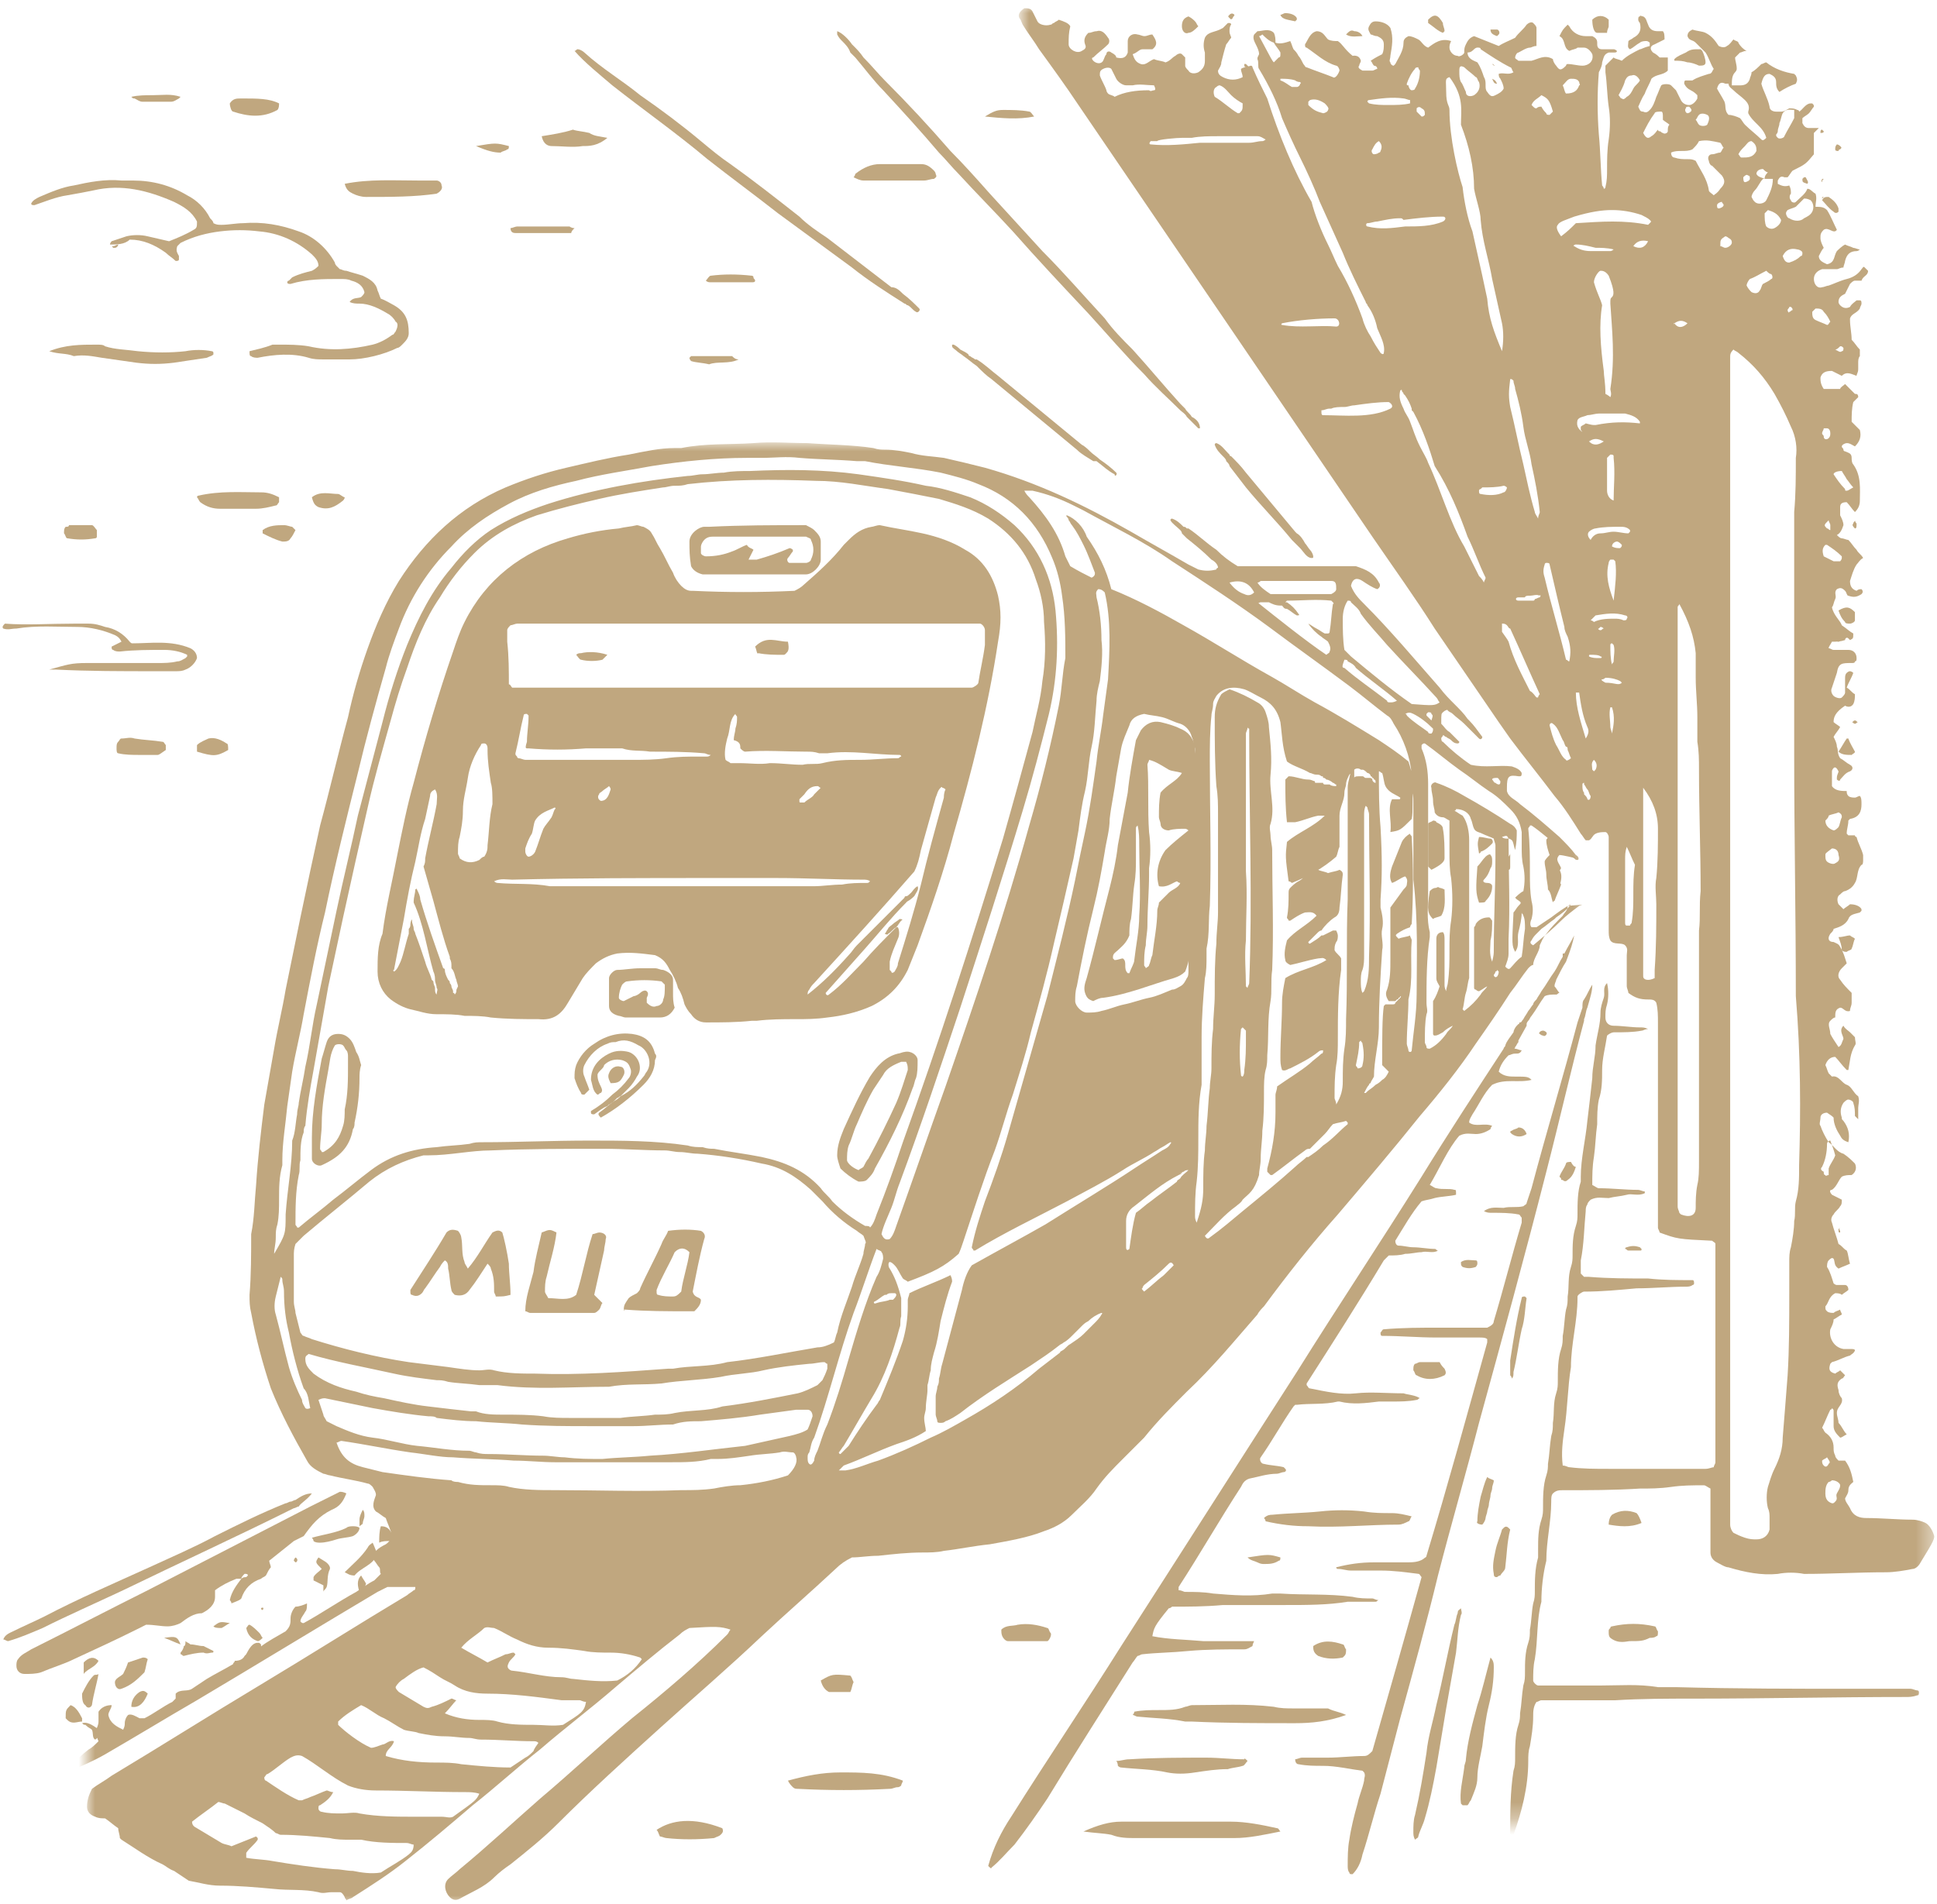
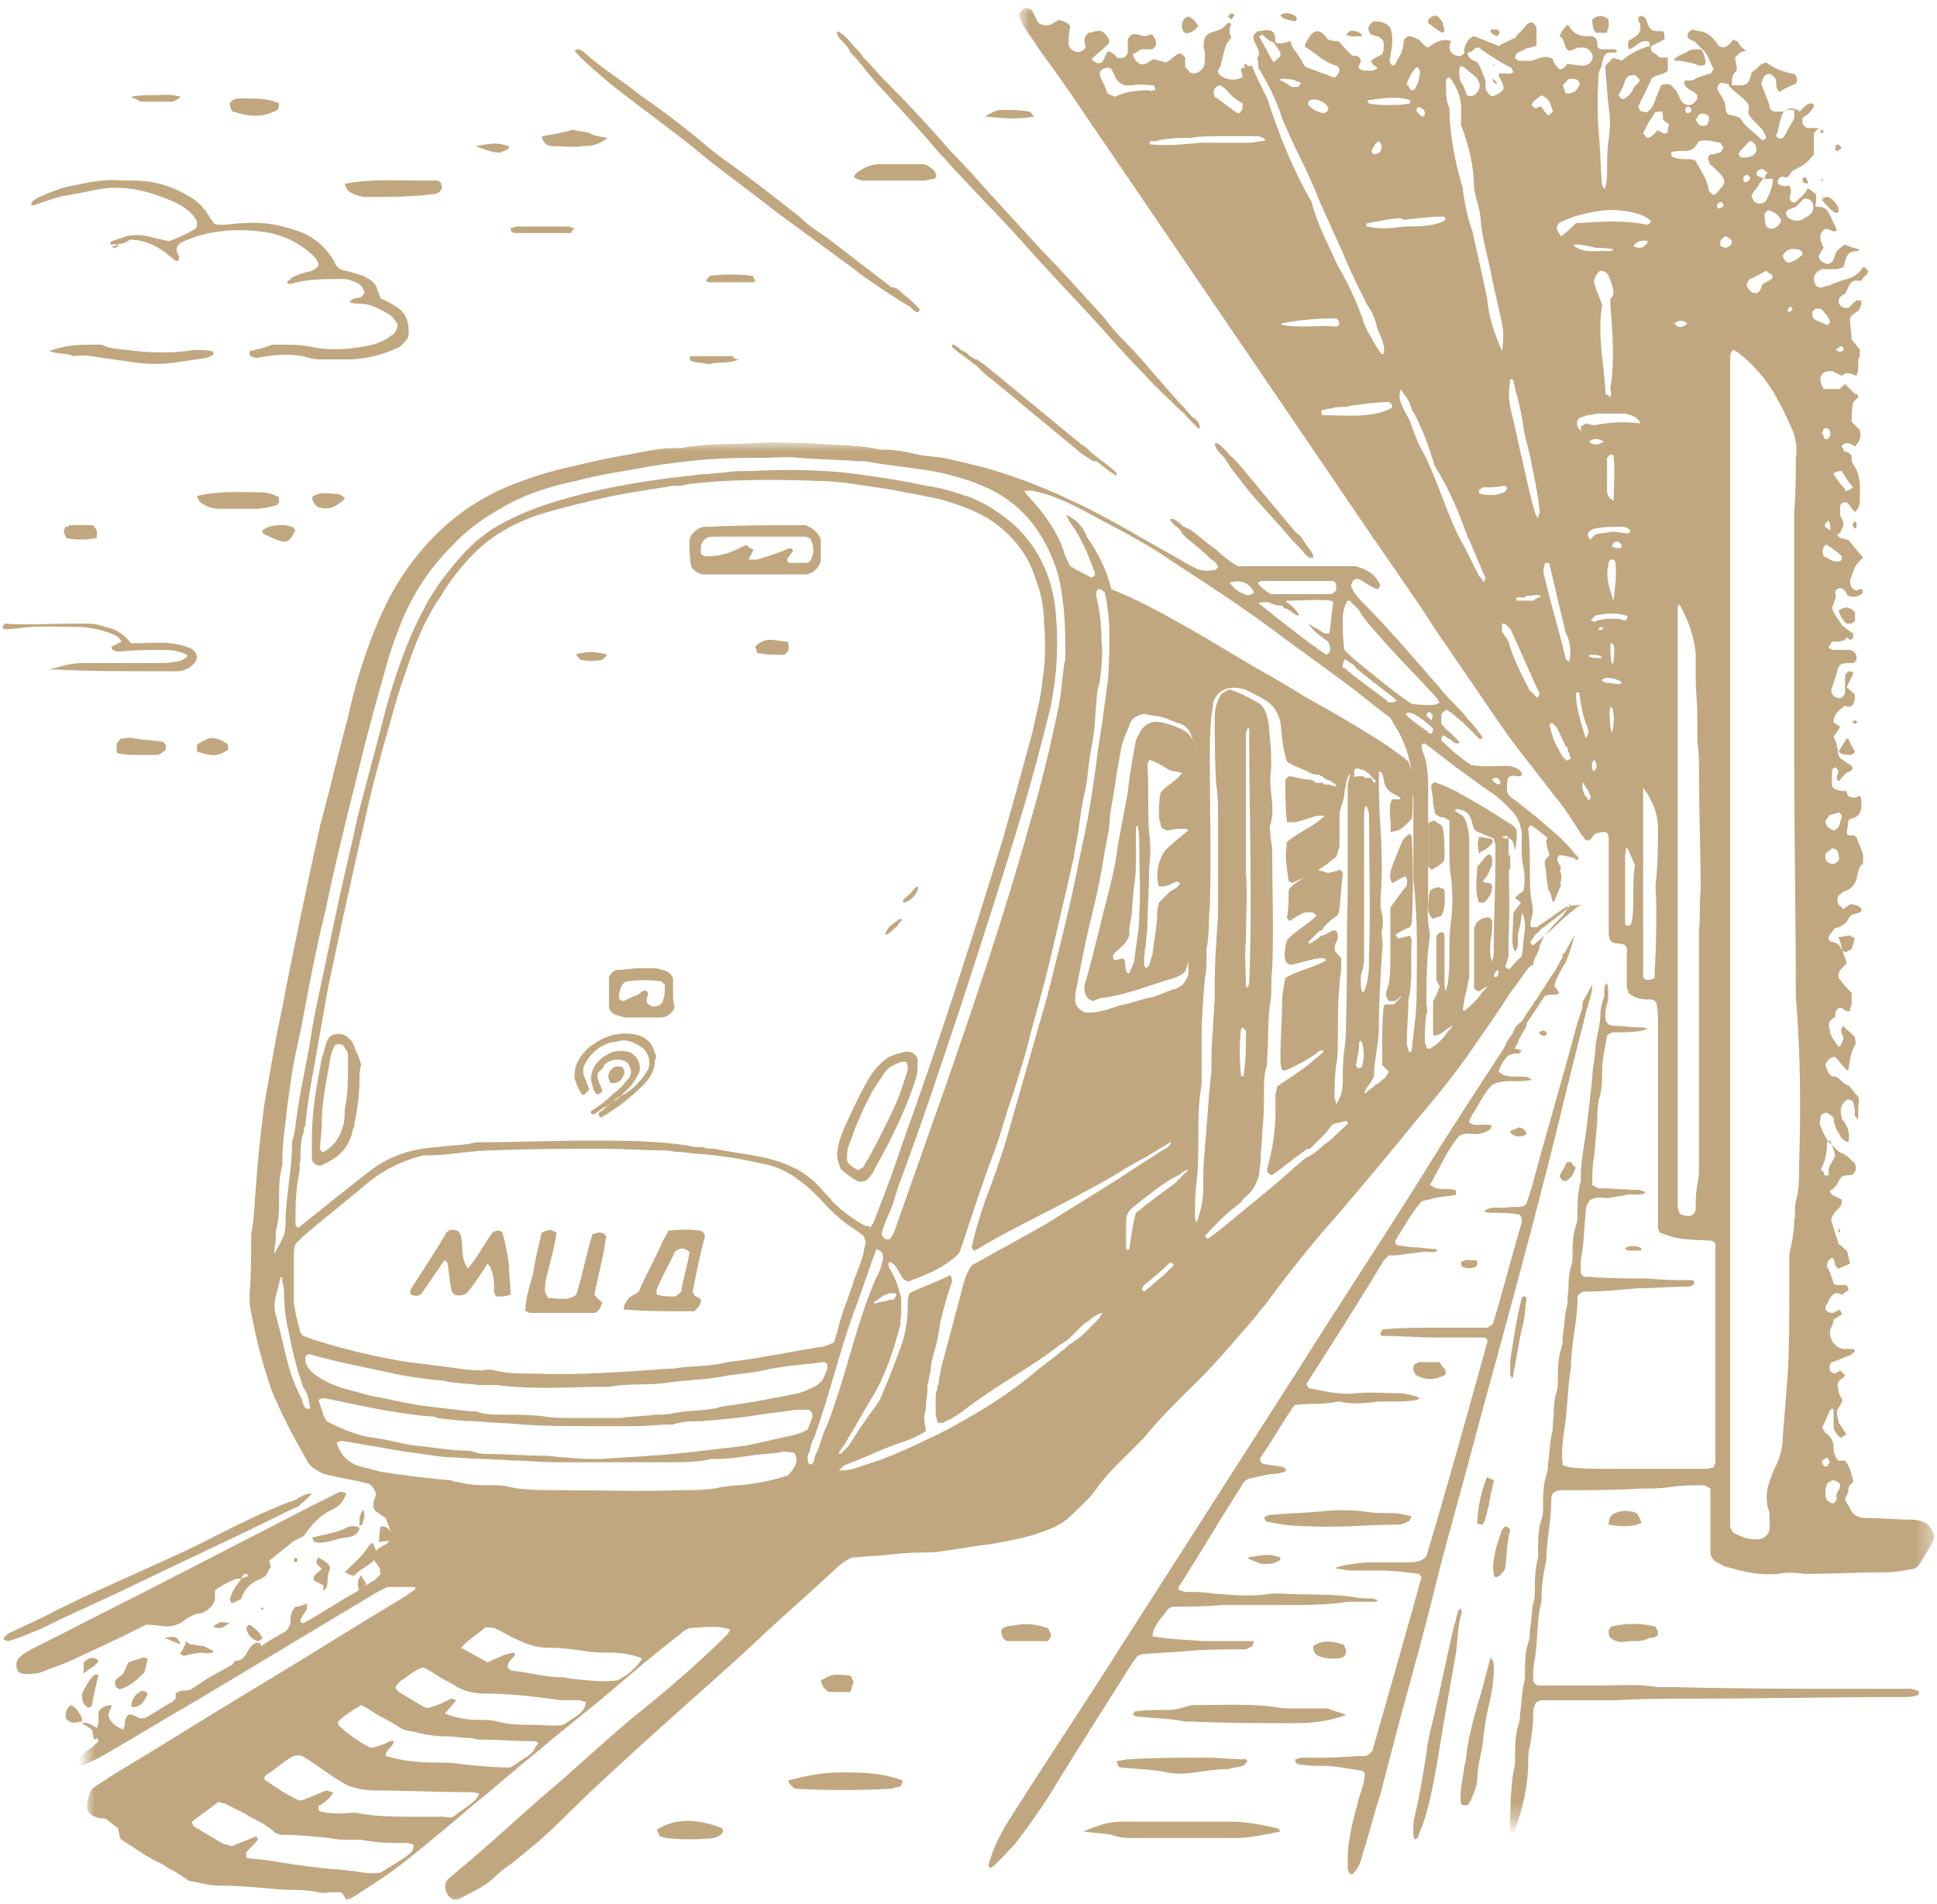
<svg xmlns="http://www.w3.org/2000/svg" enable-background="new 0 0 118 116" viewBox="0 0 118 116">
  <mask id="a" height="110.7" maskUnits="userSpaceOnUse" width="55.7" x="62.2" y=".3">
    <path d="m62.2.3h55.6v110.7h-55.6z" fill="#fff" />
  </mask>
  <mask id="b" height="89" maskUnits="userSpaceOnUse" width="91.6" x="5.3" y="27">
    <path d="m5.3 27h91.6v89h-91.6z" fill="#fff" />
  </mask>
  <g fill="#c0a77f">
    <path d="m112.1 90.5c0 .2-.1.3-.2.5s.1.3-.1.5c-.1.1-.1.1-.2.1-.3-.1-.4-.3-.4-.6 0-.2 0-.5.2-.7.1 0 .2-.1.2-.1.3 0 .5.2.5.3m-1-1.2c-.1-.1-.1-.2-.1-.3.1-.1.2-.1.3-.2.2.3.2.3.1.4-.1.2-.2.2-.3.1m-.1-18.2c.2-.4.3-.9.3-1.4 0-.1.1-.2.2-.2.1.3.2.5.3.9-.1.3-.3.5-.4.8v.4c-.1 0-.2.1-.2 0-.1 0-.1-.1-.1-.2-.2-.1-.2-.2-.1-.3m.1-45h.2c.1 0 .2.1.2.3 0 .1 0 .2-.1.3s-.3.1-.3-.1c0-.1-.1-.1-.1-.2s.1-.2.1-.3m.4 6.2c-.1 0-.1-.1-.2-.1-.2-.2-.2-.2.1-.5 0 .1.1.2.1.3zm.7-3.6c.1.2.2.3.3.5.1.1.2.3.4.5-.2.1-.3.2-.4.2s-.1 0-.1-.1c-.3-.3-.5-.6-.7-.9 0-.1.2-.2.5-.2m0 5.2v.1c0 .1-.1.2-.1.2-.1 0-.3 0-.4 0-.2-.1-.4-.2-.6-.3-.1-.3-.1-.5.1-.7h.1c.3.2.6.4.9.7m-1.8-14.9c.1-.1.1-.1.2-.2.2 0 .4 0 .5.2.2.2.3.4.4.6-.1.1-.1.2-.2.2-.2-.1-.5-.2-.7-.3s-.2-.3-.2-.5m-1.4-5.7c-.1 0-.2-.2-.2-.3s.1-.2.1-.2c.2-.1.3-.1.5-.2.1-.1.3-.3.5-.5.1 0 .2 0 .4.1.2.2.2.5.1.7s-.3.3-.5.4c-.2.2-.6.2-.9 0m.7 2.3c-.2.2-.4.3-.7.4-.2 0-.3-.1-.4-.4.2-.4.5-.5.9-.4.1 0 .3.1.3.2s0 .2-.1.2m-.8 3.3c0-.1.1-.1.1-.2h.1c.1.1.1.1.1.2-.1 0-.1.1-.2.1 0 .1-.1 0-.1-.1m.7 52.1c0 .8 0 1.5-.2 2.2-.1.4 0 .8-.1 1.2 0 .5-.1 1.1-.2 1.6-.1.3-.1.6-.1.9v1.9c0 1.7 0 3.4-.1 5-.1 1.3-.2 2.6-.3 3.8 0 .7-.2 1.3-.5 1.9-.2.4-.3.8-.4 1.1-.1.4-.1.9 0 1.3.1.2.1.4.1.6v.7c-.1.4-.4.6-.8.6-.2 0-.4 0-.7-.1s-.5-.2-.7-.3c-.1-.1-.2-.3-.2-.5 0-.4 0-.7 0-1.1 0-21.7 0-43.3 0-65 0-1.7 0-3.4 0-5 0-.2 0-.3.2-.5.1.1.2.1.3.2.9.7 1.6 1.5 2.2 2.5.4.7.7 1.3 1 2 .3.6.4 1.3.3 1.9 0 1.1 0 2.2-.1 3.3v14.7c0 4.9.1 9.9.1 14.8.3 3.6.3 7 .2 10.3m-4.1-56.2c0 .1-.2.3-.4.3-.1 0-.2-.1-.3-.1 0-.4 0-.4.3-.6.1 0 .2.1.2.1.2.1.2.2.2.3m-.8-2.1c-.1 0-.1-.1-.1-.2s.2-.2.3-.2c0 .1.1.1.1.2s-.2.2-.3.2m-.3-.8c-.1-.1-.3-.2-.3-.3-.1-.7-.5-1.2-.8-1.8-.2-.1-.3-.1-.5-.1-.3 0-.5 0-.8-.1-.1 0-.2-.1-.2-.3.4-.2.9 0 1.3-.2.2-.2.3-.3.4-.5.5-.1.8 0 1.3.1.1.1.1.2.2.3-.1.1-.1.2-.2.3-.2 0-.3.1-.5.1s-.3.2-.2.4c0 .1.1.3.2.3.2.2.4.4.6.6.2.3.2.5-.1.8-.2.3-.3.3-.4.4m-.9 44.8v.9 5.8 7.4c0 .5 0 1-.1 1.4-.1.5-.1 1-.1 1.4 0 .5-.4.6-.9.4 0 0-.1-.1-.1-.1 0-.1-.1-.2-.1-.4 0-.4 0-.7 0-1.1 0-11.4 0-22.8 0-34.2 0-.4 0-.8 0-1.2 0-.1.1-.1.1-.2.6 1.1.9 2 1 3v1.5c0 .8.1 1.6.1 2.4v.7.8c.1.6.1 1.1.1 1.7 0 2.5.1 4.9.1 7.4-.1.9 0 1.6-.1 2.4m-1.5-37c.3-.2.5-.2.8 0-.3.3-.6.3-.8 0 0 .1-.1 0 0 0m.7-13.1c0-.1.1-.1.2-.1.1.1.2.2.1.3s-.2.1-.2.1c-.1 0-.2-.2-.1-.3m.8.4c.1-.1.3-.1.5 0s.1.4 0 .6c-.1.1-.4.1-.5 0s-.1-.2-.2-.3c.1-.1.1-.2.2-.3m1.6-1.9h.2c0 .2.2.3.3.4.2.2.5.4.7.6s.3.4.2.7v.1c.3.6.9.8 1.1 1.5-.1.1-.2.2-.3.1-.3-.3-.7-.6-1-.9-.1-.1-.2-.3-.3-.4-.2-.1-.5-.2-.7-.2-.3-.3-.1-.6-.3-.9-.1-.2-.3-.5-.4-.7.1-.4.3-.4.5-.3m2.4 5.8c-.2-.1-.4-.1-.5-.3 0-.2.2-.3.4-.3.1.1.2.2.3.2-.1.1-.2.2-.2.4m.5 0c0 .5-.2.9-.4 1.3-.1.2-.5.3-.7.1-.1-.1-.1-.1-.2-.3 0-.1.1-.3.2-.4.2-.2.3-.5.5-.7zm-1.4 6.1c.3-.1.6-.3 1-.5.1.1.2.2.3.2.1.1.1.3 0 .3-.1.1-.3.2-.5.3-.1.1-.1.3-.2.4-.1.2-.3.2-.5.1-.1-.1-.2-.2-.3-.4 0-.1.1-.3.2-.4m-.5-7.4c-.1 0-.1-.1-.2-.2.1-.2.2-.3.4-.5.1-.1.2-.3.4-.3.3.2.3.4.3.6-.2.4-.5.4-.9.4m.1 1.2c.1-.1.2-.2.3-.1.1 0 .1.1.1.2s-.2.2-.3.2-.1-.2-.1-.3m2.3 2.6c0 .2-.2.4-.4.5s-.4 0-.5-.1c-.1-.2-.1-.5-.1-.8.1-.1.1-.1.2-.2.3.1.6.2.8.6m-6.9-5.4c0 .1-.2.2-.3.1-.1 0-.1-.1-.2-.1 0 0-.1 0-.1-.1-.1.1-.2.3-.4.4-.1.1-.2.1-.2.1-.1 0-.2-.1-.3-.3.2-.4.4-.8.7-1.2 0-.1.3-.1.4-.1s.1.2.1.3v.1.1c.1.1.3.2.4.3-.1.1-.1.2-.1.4m-.7 45.5c-.1.5 0 1.1 0 1.6 0 1.3 0 2.6-.1 4v.5c-.4.2-.7.1-.7-.1s0-.4 0-.5c0-3.5 0-7 0-10.4 0-.2 0-.3 0-.6.6.8.9 1.6.9 2.5s0 2-.1 3m-1.4-38.5c.2-.3.5-.4.9-.3-.2.4-.5.5-.9.3m.4 10.8c-.1 0-.1.1 0 0-.9-.1-1.7-.1-2.7.1-.2 0-.2 0-.6-.1-.1.1-.2.1-.3.2v.1.1c.1.1.1.2.2.2-.3-.2-.5-.4-.4-.8.1-.2.4-.2.6-.3.2 0 .5-.1.7-.1h1.6c.4.1.7.2.9.5zm-.5 30.4c0 .1-.1.1-.1.2-.1 0-.2 0-.2 0-.1 0-.1-.1-.1-.2s0-.3 0-.4c0-1.1 0-2.3 0-3.4 0-.3 0-.5.1-.8.2.4.3.7.5 1.1-.2 1.2 0 2.4-.2 3.5m-1.6-14.6c-.2-.1-.3-.2-.2-.2s.2-.1.2-.1c.4 0 .7.1.9.2 0 0 .1.1.1.1-.2.2-.4 0-1 0m.4 3.1c0-.1-.1-.3-.1-.4 0-.4-.1-.8 0-1.2h.1c.2.6.1 1.1 0 1.6m0-11.4c0-.2.2-.3.3-.3s.2.1.3.2c0 .1 0 .1-.1.2-.2 0-.3 0-.5-.1m.1.8s.1.1.1.1c.1.7 0 1.5-.1 2.4-.3-.8-.5-1.5-.3-2.3 0-.1.1-.2.1-.2h.2c-.1 0-.1 0 0 0m-.6 4.2c-.1 0-.1.1-.2.1s-.2-.1-.1-.1c0 0 .1-.1.1-.1s.1 0 .2.1c0-.1 0 0 0 0m.6 2c0 .1-.1.1-.1.2-.1-.4-.1-.8-.1-1.2 0-.1.1-.1.1-.1s.1.1.1.1c.1.3 0 .7 0 1m.1-2.6c-.4 0-.9 0-1.3.2 0 0-.1-.1-.2-.1.1-.1.2-.2.3-.3.6-.1 1.2-.2 1.8 0 .1 0 .2.1.1.2 0 .1-.1.1-.2.1-.2-.1-.4-.1-.5-.1m-.5-9.7v-.1c.1-.1.1-.1.2-.2.1 0 .2 0 .2.1v.1c.1.9 0 1.8 0 2.6-.3-.1-.4-.4-.4-.6 0-.6 0-1.3 0-1.9m-1.1-1.1c.3-.2.5-.2.9 0-.3.2-.6.3-.9 0m.4 5.3c.5-.1 1-.1 1.5-.1.2 0 .4 0 .6.2v.1s-.1.1-.1.1c-.3 0-.6-.1-.9-.1s-.5.1-.8.1-.5.2-.6.4c-.2-.2-.2-.4-.1-.5s.3-.2.4-.2m.3 7.9c-.1 0-.1 0-.1 0-.2 0-.4 0-.6-.1 0-.1 0-.1.1-.1.2 0 .5 0 .6.1.1 0 .1.1 0 .1m-.3 6.8s-.1.1-.1.1-.1-.1-.1-.1c0-.2-.1-.4.1-.6.2.2.2.4.1.6m-1.2-4.7h.2c.1.7.2 1.4.5 2.1.1.2.1.4-.1.7-.3-1-.6-1.9-.6-2.8m.7 6.5c0-.1-.1-.2-.2-.3 0 0 0 0 0-.1-.1-.1-.1-.3-.1-.4v-.1c0-.1.1-.1.1-.1v.1c.1.1.1.2.2.3s.1.3.2.4c0 .2-.1.3-.2.2m-.7-33.8c.4 0 .8.1 1.2.2.3 0 .7 0 1.1.1-.1.1-.2.1-.2.1-.4 0-.8 0-1.2 0s-.7-.1-1-.3c-.1 0 0-.1.1-.1m-.4 25.4c-.1 0-.1-.1-.2-.1-.4-1.7-.9-3.3-1.3-5-.1-.3-.1-.5 0-.8 0 0 0-.1.1-.1s.2 0 .2.1c.3 1.3.6 2.6.9 3.8 0 .2.1.4.2.6.2.6.2 1 .1 1.5m-.2 6c-.3-.2-.4-.6-.6-.9-.2-.4-.3-.8-.4-1.2 0-.1.1-.2.2-.1.3.2.4.6.6 1 .1.1.1.3.2.4.1 0 .1.1.1.2.1.2.1.3.2.5-.1.1-.3.2-.3.1m-1.6-9.9c-.1 0-.2.1-.3.1 0 0 0 .1-.1.1-.2 0-.5 0-.7 0-.1 0-.1 0-.2 0-.2 0-.2-.2 0-.2h.4c0-.1.2-.1.2-.1h.1c.2 0 .4-.1.6 0 0-.1.1 0 0 .1m-.1 6.1h-.1c-.1-.1-.2-.3-.4-.4-.5-1-1-1.9-1.3-3-.1-.2-.2-.3-.4-.6 0-.2 0-.3 0-.5.1 0 .2 0 .3.1s.1.2.2.2c.6 1.3 1.2 2.7 1.8 4 0 0-.1.1-.1.2m-3.5-12.4c-.1 0-.1-.1-.1-.2 0 0 0-.1.1-.1 0 0 .1-.1.1-.1.4 0 .9 0 1.3-.1.1 0 .2.1.2.1 0 .1-.1.3-.2.3-.4.2-.9.2-1.4.1m.2 5.4c-.1-.2-.2-.3-.3-.4-.3-.6-.6-1.2-.9-1.8-.9-1.5-1.4-3.4-2.2-5.1-.1-.3-.3-.6-.5-1-.3-.6-.4-1-.6-1.5-.1-.3-.3-.5-.4-.8-.2-.4-.3-.7-.2-1.1 0 0 .1-.1.1 0s.1.1.1.2c0 0 0 0 .1.1.2.3.3.5.4.8v.1s.1.1.1.1c.6 1.1 1 2.3 1.3 3.3.9 1.4 1.5 2.9 2 4.3.4.8.7 1.7 1.1 2.5 0 .1-.1.2-.1.3m-5.7-10.6c-1.2.6-2.8.4-4.1.4-.1 0-.1-.1-.1-.2v-.1c.2 0 .3-.1.5-.1h.1c.2-.1.5-.1.8-.1.2 0 .4-.1.6-.1.7-.1 1.4-.2 2.1-.2.2.1.3.3.1.4m-6.6-5.1c-.1 0 0-.1 0-.1 1-.2 2.2-.3 3.2-.3.3 0 .4.5.1.5-1-.1-2.2.1-3.3-.1m5.2-6c-.1 0-.1-.2 0-.2.2 0 .4-.1.6-.1.5-.1.9-.2 1.4-.2.1 0 .1 0 .2.1.8-.1 1.6-.2 2.4-.2.2 0 .2.2 0 .3-.7.3-1.5.3-2.3.3-.8.1-1.5.2-2.3 0m.8-4.6s0 .1-.1.1c-.1.1-.3.1-.3.1-.1 0-.2-.2-.1-.3.1-.2.2-.4.4-.5.2.2.2.4.1.6m-.7-3.1c.7-.1 1.4-.2 2.1-.1.1 0 .3.1.4.1v.2c-.4.1-.9.1-1.3.1s-.8 0-1.2-.1c0 0-.1-.1-.1-.1s0-.1.1-.1m2.3-1c.1-.3.3-.7.5-.9 0-.1.2-.1.2-.1 0 .1.1.2.1.2 0 .4-.1.8-.3 1.1 0 .1-.2.1-.2.1-.1 0-.2-.2-.2-.3-.1 0-.1 0-.1-.1m.9 1.5c.2.1.2.2.2.4-.1.1-.1.1-.2.1-.1-.1-.2-.2-.3-.3v-.2c.1-.1.2-.1.3 0m1.7-1.9c.9 1.2.7 2 .7 2.9.5 1.3.8 2.6.8 3.9.1.6.4 1.4.4 1.9.1 1.3.5 2.4.7 3.6.2.9.4 1.8.6 2.7.1.5.1 1.1 0 1.7-.5-1.2-.8-2-.9-3.2-.1-.5-.2-.9-.3-1.4-.2-.9-.4-1.8-.6-2.7-.3-.8-.5-1.8-.6-2.7-.3-.9-.8-3-.8-4.7 0-.3-.2-.3-.2-1.1 0-.7-.1-.8.2-.9m.9-.6c.2.2.5.4.7.6.1 0 .1.2.2.3.1.3 0 .6-.3.8-.2.1-.5.1-.5-.2-.1-.2-.2-.5-.3-.6-.1-.2-.1-.4-.1-.7s.1-.3.3-.2m.6-1.1c.1-.1.2-.1.2-.1.1 0 .2 0 .2.1.6.4 1.2.8 1.8 1.1.1 0 .1.2.2.3-.3.2-.6 0-.9.1 0 .1 0 .2.1.3.1.2.2.4.2.6-.1.2-.3.3-.5.4s-.3.1-.5-.2c-.2-.2 0-.6-.2-.9-.1-.3-.2-.6-.4-.9-.2-.1-.6-.2-.6-.6.2 0 .3-.1.4-.2m3 23c.1.8.4 1.5.5 2.3.2.9.4 1.9.5 2.9 0 .1-.1.2-.1.4-.1-.2-.2-.3-.2-.4-.3-1-.5-2-.7-2.9-.3-1.2-.5-2.3-.8-3.5-.1-.6-.1-.9 0-1.7.1 0 .1 0 .2.1 0 .2.1.3.1.5.2.7.4 1.5.5 2.3m1.1-20.2c.4.2.5.3.7 1-.1.1-.1.1-.2.2-.1 0-.2 0-.2-.1-.1-.1-.2-.2-.3-.4-.1 0-.2 0-.3.1-.1 0-.1 0-.3-.2.1-.3.4-.4.6-.6m4.2 17.9c0 .1.1.3 0 .5-.1-.1-.3-.2-.3-.2 0-.7-.1-1.1-.1-1.4-.2-1.5-.3-2.8-.1-4-.1-.4-.3-.7-.5-1.4 0-.3.3-.7.4-.7s.3 0 .5.3c.4 1 .3 1.2.2 1.3s-.1.1-.1.4c.1 1.6.3 3.3 0 5.2m-3.2-10c.1-.2.5-.3 1-.5 1-.3 1.7-.4 2.3-.4s1.2.1 1.8.3c.2.1.4.2.5.3s.1.1 0 .2c0 0-.1.1-.1.1-1.5-.3-2.8-.2-4.4-.1-.3.3-.5.5-.9.8-.3-.4-.3-.6-.2-.7m.8-8.9c.2 0 .4 0 .5.2 0 .1.1.2 0 .2-.1.3-.3.5-.8.5-.1-.1-.1-.3-.2-.5.2-.2.3-.4.5-.4m3.3.1c.1-.2.2-.3.4-.3.2-.1.4.1.5.3-.1.2-.3.3-.4.5s-.2.4-.4.5c-.1.1-.2.2-.3.1-.1 0-.1-.1-.2-.2.1-.2.3-.5.4-.9m-22.1 3.7c-.3 0-.5.1-.8.1-1 0-2 0-3 0-1 .1-2 .2-3 .1-.1 0-.1-.1 0-.2h.4c0-.1 1.2-.2 1.5-.2h.1.5c.5-.1 1.1-.1 1.6-.1h2.4c.2 0 .3.1.5.2 0 0-.1.1-.2.1m-9-2.7c-.1-.1-.3-.1-.4-.2s-.1-.2-.1-.2c-.1-.3-.3-.6-.4-.9 0-.2 0-.3.2-.4s.4-.1.5 0c.1.2.2.4.3.6s.4.4.6.4h.4c.4-.1.9 0 1.3 0 .1.2.1.3 0 .3s-.2.1-.3 0c-.8 0-1.5.1-2.1.4m6.2-.6c.1-.1.2-.1.2-.1.3.1.5.4.7.6s.5.4.7.5c0 .4 0 .4-.2.6h-.1c-.5-.3-.9-.7-1.4-1-.1-.2-.1-.5.1-.6m6.5 1.6c-.4-.1-.6-.2-.9-.5 0 0 0-.1 0-.2 0 0 .1-.1.1-.1.3-.1.6 0 .9.2.1.1.3.3.2.4 0 .1-.2.2-.3.2m-1.6-1.6c-.1 0-.2 0-.3 0-.2-.1-.4-.3-.7-.4 0 0 0 0 0-.1.3 0 .6 0 .9.1 0 0 .1.1.3.1 0 0 .1.1 0 .1 0 .1-.1.2-.2.2m-2.3-3.1c.1 0 .2-.1.2-.1.2.2.4.4.7.5.1.2.3.4.4.6v.1c0 .1 0 .2-.1.2-.1.1-.2.2-.3.3-.1-.1-.1-.1-.9-1.6m31.6 5.8c0-.2.1-.3.1-.5.1-.2.1-.4.2-.6.2-.3.5-.2.7-.2v.5c-.2.4-.4.7-.6 1.1 0 .1-.3.2-.4.1s-.1-.1-.1-.2c.1-.1.1-.2.1-.2m3.8 13.1c.1 0 .1 0 .2.1 0 .1 0 .2-.1.2-.1.1-.2 0-.4-.1.1 0 .2-.1.3-.2m-.7 28.6c.2-.1.4-.1.6-.2.2.1.2.2.2.3-.1.2-.1.4-.2.6-.1.1-.2.2-.3.2-.3-.1-.5-.3-.5-.6.1-.1.2-.2.2-.3m.4 2.9c-.1.1-.4 0-.5-.1s-.1-.2-.1-.4c0-.1 0-.1.4-.4.3 0 .4.2.4.4.1.3 0 .4-.2.5m6 40.9c-.1-.3-.3-.6-.5-.7s-.5-.2-.8-.2c-.9 0-1.9-.1-2.8-.1-.4 0-.8-.1-1-.6-.1-.2-.3-.4-.3-.6.1-.2.2-.3.2-.5 0-.3.2-.4.3-.5-.1-.5-.2-.9-.5-1.3-.1 0-.3 0-.4 0-.1-.1-.2-.2-.2-.3-.1-.2-.1-.3-.1-.5 0-.4-.2-.7-.5-.9-.1-.1-.1-.2-.2-.3.2-.4.3-.7.5-1.1 0 0 .1 0 .1-.1.1.1.1.1.1.2v.9c0 .3.2.5.4.7.1 0 .2-.1.4-.2-.2-.2-.3-.5-.5-.7 0-.2-.1-.4-.1-.6 0-.4.4-.5.3-.9-.1-.1-.2-.3-.2-.5-.1-.3-.1-.5.2-.7.1 0 .1-.1.2-.2-.1-.1-.2-.2-.3-.3-.1.1-.2.1-.3.2-.4-.1-.4-.3-.3-.6 0 0 .1-.1.1-.1.4-.1.7-.3 1.1-.4.1-.1.2-.1.3-.3 0-.1-.1-.1-.3-.1-.1 0-.3 0-.4 0-.6-.1-.9-.7-.8-1.2.1-.2.2-.4.2-.6.2-.1.3-.2.5-.3 0-.1-.1-.2-.1-.3-.2.1-.3.1-.4.2-.1 0-.3 0-.4-.1s-.1-.1-.1-.3c.2-.2.2-.6.6-.8.1 0 .3 0 .4.1.1-.1.3-.2.4-.3 0-.2-.1-.3-.2-.3-.2 0-.4 0-.5 0s-.2-.1-.2-.1c-.1-.3-.2-.7-.4-1 0-.1 0-.3.1-.4s.2-.2.3-.1c.1.2 0 .4.3.6.2-.1.5-.2.7-.3-.1-.3-.1-.6-.2-.8-.2-.1-.3-.3-.5-.4-.1-.4-.3-.9-.4-1.3-.1-.2 0-.4.1-.5.1-.2.3-.3.4-.5.1-.1.1-.2.1-.4-.2-.1-.4-.2-.6-.3-.1-.1-.2-.3 0-.3.3-.2.4-.6.6-.8.2-.1.4-.1.6-.1.3-.2.3-.5.2-.7-.2-.2-.4-.4-.7-.6-.4-.1-.6-.5-.9-.7-.2-.3-.4-.7-.5-1-.1-.1 0-.3 0-.5s.2-.3.4-.3c.3.2.3.2.4.3 0 .4.2.8.4 1.1.1.2.2.3.5.4.1-.5 0-.9-.3-1.3-.1-.1-.1-.1-.1-.2-.1-.3-.1-.6.1-.9.1-.1.2-.2.3-.2s.3.1.3.2c.1.3.1.5.1.8 0 0 .1.1.2.2 0-.3 0-.5 0-.7s.1-.4 0-.7c-.3-.2-.4-.6-.7-.7s-.5-.6-.9-.5c0 0-.1-.1-.2-.2-.1-.2-.1-.3-.2-.5.1-.3.3-.5.6-.5.2.2.4.5.7.8h.1c.1-.5.1-1 .4-1.5.1-.1 0-.3 0-.5-.1-.1-.2-.2-.3-.3s-.3-.2-.4-.4c-.3.3 0 .6 0 .8-.1.2-.1.4-.3.5-.2-.3-.4-.6-.5-.8 0-.3-.2-.6 0-.8.1-.1.2-.2.3-.2 0-.3 0-.5.3-.6.2 0 .3.3.6.2 0-.2.1-.3.1-.5s0-.4 0-.6c-.3-.3-.5-.5-.7-.8-.2-.2-.1-.5.1-.7.1-.1.2-.2.3-.3-.1-.3-.2-.7-.4-1-.1-.2-.2-.2-.4-.3-.3 0-.4-.2-.2-.5.1-.1.2-.2.2-.3.3-.1.7-.2.9-.6.1-.3.4-.3.7-.4 0 0 .1-.1.1-.1v-.1c-.1-.2-.4-.3-.7-.3-.1.1-.3.2-.4.3-.1-.1-.2-.2-.3-.3-.1-.2-.1-.5.1-.6.1-.1.2-.2.3-.2.3-.1.5-.3.6-.5.2-.3.1-.8.4-1.1.1 0 .1-.2.1-.3s0-.2 0-.3c-.1-.4-.3-.7-.4-1.1 0 0-.1 0-.1-.1-.1 0-.3 0-.4 0 0 0-.1-.1-.1-.1 0-.3.1-.5.1-.8 0 0 .1-.1.1-.1.6-.1.7-.5.7-.9 0-.2 0-.4-.1-.5-.1 0-.2.1-.3.1s-.3 0-.4-.1-.1-.2-.1-.3c-.3 0-.7 0-.9-.3 0-.2 0-.4 0-.6 0-.1 0-.2 0-.3s.1-.2.1-.2c.1-.1.2 0 .3.2 0 .1-.1.2-.1.4v.1c.1.1.2.1.2 0 .2-.2.3-.4.6-.5.2-.1.2-.3 0-.4s-.4-.3-.6-.4c-.2-.3-.1-.5-.2-.7 0-.2-.1-.4-.2-.6.1-.2.3-.4.4-.6-.1-.1-.3-.2-.4-.3 0-.3.1-.6.7-1 0 0 .3.2.5-.1.1-.2.1-.4.1-.6-.2-.1-.3-.3-.5-.4.1-.3.3-.6.4-.9-.1-.1-.2-.1-.2-.1-.1 0-.2.1-.2.1-.1.1-.1.2-.1.4v.8c0 .1-.1.2-.2.3s-.4 0-.5-.1-.2-.3-.1-.5c.1-.3.2-.6.3-.9.1-.6.3-.6.9-.6.1 0 .2 0 .2-.1.1 0 .1-.1.1-.2 0-.3-.2-.5-.5-.5s-.6 0-.9 0c-.1 0-.2-.1-.3-.1 0-.1.1-.2.2-.4.3 0 .5 0 .8-.1 0-.1.1-.2.2-.1 0 0 .1.1.1.1.2-.1.2-.1.2-.4-.2-.1-.4-.3-.7-.5-.1-.3-.5-.6-.6-1.1.1-.1.1-.3.2-.5s-.1-.4.1-.6c.2-.1.3-.1.5.1.1.1.1.3.2.3.3.1.5.1.8-.1.1-.1.1-.2 0-.3-.1 0-.2 0-.3.1-.3-.1-.4-.3-.4-.6.1-.3.2-.7.4-1 .1-.1.2-.3.4-.4-.1-.2-.3-.3-.4-.5-.2-.2-.3-.4-.5-.6-.1 0-.3-.1-.4-.1s-.2-.1-.3-.2c.2-.1.3-.3.4-.6 0-.2-.1-.4-.2-.6 0-.2 0-.4 0-.5 0-.2.1-.3.4-.3.2.2.3.4.5.6.2-.2.3-.4.3-.7 0-.7.1-1.5-.4-2.2-.1-.1-.1-.3-.1-.4 0-.3-.2-.3-.4-.4 0 0-.1 0-.1-.1s-.1-.1-.1-.2.2-.2.3-.2c.2 0 .3.1.5.2.3-.3.4-.6.3-1-.2-.2-.3-.3-.5-.5 0-.4 0-.8.1-1.2.1-.1.2-.2.3-.3 0-.2-.1-.2-.2-.2-.1-.1-.2-.2-.3-.3s-.2-.2-.3-.3c-.1.1-.3.2-.3.3h-1c-.2-.3-.2-.5-.2-.7.1-.3.3-.4.7-.4.2.1.4.2.6.3.3-.3.6-.1.9 0 0-.1.1-.2.1-.4 0-.1 0-.3 0-.4s0-.3.1-.4c0-.1 0-.3 0-.4-.2-.2-.3-.4-.5-.6 0-.4-.1-.8-.1-1.2v-.1c.1-.3.4-.3.6-.6 0-.1.1-.2.1-.3s0-.2-.1-.2h-.2c-.1.1-.3.2-.4.4-.2.1-.4.1-.6-.1-.1-.1-.1-.2-.1-.2 0-.3.2-.4.4-.5.1-.2.2-.4.3-.6.1-.1.2-.2.3-.2h.4c.1-.3.4-.3.4-.6-.1-.1-.1-.1-.2-.2s-.1 0-.2.1c-.2.3-.5.5-.9.6s-.8.3-1.1.4c-.1 0-.3.1-.4.1-.3.1-.5-.2-.5-.5s.2-.5.5-.6h.9c.1 0 .2-.1.4-.1 0-.1.1-.3.1-.4.1-.4.3-.6.7-.6 0 0 .1 0 .2-.1-.1 0-.3-.1-.4-.1-.2-.1-.3-.1-.5-.2-.2.1-.4.3-.5.4-.2.3-.1.7-.6.8-.2-.1-.5-.2-.5-.5.1-.2.2-.4.3-.5-.1-.2-.2-.4-.2-.6s0-.3.2-.5c.3-.2.6.3.8 0-.2-.4-.4-.9-.6-1.2-.2-.2-.4-.2-.7-.2 0-.3.1-.5 0-.8-.2-.1-.3-.3-.5-.3-.1.3-.4.5-.7.8-.1.1-.3 0-.3-.1-.1-.1-.1-.3 0-.4 0-.2 0-.3-.1-.5-.3.1-.5 0-.7-.1 0-.1 0-.2 0-.2.1-.2.2-.3.4-.2h.2c.1-.1.2-.3.3-.4.8-.4.8-.4 1.3-1v-1.3c.1-.1.2-.2.3-.3-.2 0-.4 0-.6 0s-.3-.1-.4-.3c0-.1 0-.2 0-.3.1-.1.3-.2.4-.3s.2-.3.3-.4c0-.1 0-.1-.1-.2h-.1c-.3 0-.5.4-.7.5 0-.1-.1-.1-.1-.1-.2-.1-.3-.1-.5-.1-.2.1-.3.2-.5.2-.1 0-.2 0-.3 0-.2 0-.4-.1-.4-.3-.1-.5-.4-1-.5-1.4.1-.4.2-.6.5-.6.2.1.4.2.4.5 0 .2 0 .4.2.6.3-.2.7-.4 1-.5.1-.2.1-.3 0-.5 0 0-.1-.1-.1-.1-.6-.1-1.2-.3-1.7-.7-.1 0-.2.1-.3.1-.2.2-.4.4-.6.5 0 .2-.1.3-.1.4-.1.3-.3.4-.6.4-.2 0-.3 0-.5 0 0-.3 0-.6.2-.8.1-.1.1-.2.1-.2 0-.3-.1-.5-.1-.7.1-.1.2-.2.3-.3.1 0 .2-.1.4-.1-.2-.1-.4-.3-.5-.5 0-.1-.2-.1-.3-.2-.1.1-.2.3-.4.4-.1.1-.3.1-.5 0-.2-.3-.4-.6-.8-.8-.2-.1-.5-.1-.8-.2-.2.1-.3.2-.3.4.1.3.3.2.5.4s.4.4.6.6c.2.3.3.7.5 1-.1.1-.1.3-.3.3-.3.1-.7.2-1 .4-.1 0-.2 0-.3 0h-.1c-.1 0-.1.1-.1.2.1.2.2.3.4.4s.3.2.4.3v.2c-.1.2-.3.4-.5.4s-.4-.1-.5-.3-.2-.4-.3-.6c-.1-.1-.2-.2-.3-.3s-.5-.1-.6 0c-.1.2-.2.5-.3.7-.1.3-.2.6-.4.8-.1.1-.2.2-.4.1-.2 0-.2-.1-.3-.3.1-.2.2-.5.4-.8.1-.3.3-.6.4-.9.3-.3.7-.2 1-.5v-.8c-.2 0-.3 0-.5 0-.1-.1-.2-.2-.4-.3-.2-.2-.2-.4.1-.5.2-.1.4-.2.6-.3 0-.2 0-.4-.1-.5-.1 0-.2 0-.3 0-.3 0-.5-.1-.6-.4-.1-.2-.1-.4-.3-.5-.1 0-.2-.1-.2 0-.1 0-.1.1-.1.2s.1.2.1.2c.1.4 0 .7-.4.9-.1.1-.2.1-.3.2 0 .2-.1.4.1.5.2-.1.4-.3.6-.4.1-.1.3-.1.4-.1s.2.1.2.1v.2c-.4.1-.5.2-.6.2-.4.2-.8.4-1.1.7-.2-.1-.4-.1-.5-.2-.1.1-.1.1-.2.2s-.2.2-.3.3v.4c.1.7.1 1.4.2 2.1.1.6.1 1.3 0 2-.1.6-.1 1.3-.1 1.8 0 .4 0 .7-.1 1.1 0 .1-.1.1-.1.1 0-.1-.1-.2-.1-.2-.1-1-.1-2.1-.2-3.1-.1-1.3-.1-2.6 0-3.8.1-.2.2-.4.2-.6.1-.3.1-.5.4-.6h.3c.1 0 .2 0 .2-.1 0 0-.1-.1-.2-.1-.2 0-.4 0-.7 0-.2 0-.3-.1-.3-.3v-.1c0-.2-.1-.3-.3-.4-.1 0-.3 0-.4 0-.4 0-.8-.2-1-.6 0 0-.1-.1-.1-.1-.3.3-.3.3-.5.7.4.2.2.7.6.9.2-.1.4-.1.5-.2h.4c.2 0 .4.2.5.4.1.4-.2.7-.6.7-.3 0-.6-.1-.9-.1-.1 0-.1.1-.1.1-.3.3-.4.3-.6 0-.1-.1-.2-.3-.2-.4-.5-.3-.9 0-1.3.1h-.8c-.1-.1-.2-.1-.2-.2s.1-.3.2-.3c.2-.1.5-.3.7-.3.1 0 .2-.1.4-.1 0-.4 0-.7 0-1.1 0-.1-.1-.2-.2-.3s-.3 0-.4.1c-.2.3-.5.5-.7.8-.4.2-.7.3-1 .5-.5-.2-1-.4-1.5-.6-.3.1-.4.3-.5.5s-.1.3-.1.5c0 .1-.3.3-.4.2-.3 0-.5-.3-.5-.5 0-.1 0-.2.1-.4-.6-.2-1 .1-1.4.4-.3-.1-.4-.4-.6-.5s-.4-.2-.6-.2c-.2.1-.3.2-.3.4 0 .5-.3.9-.5 1.3 0 0-.1.1-.1.1-.1 0-.2-.1-.2-.2-.1-.1 0-.2 0-.4.1-.6.2-1.1 0-1.7-.2-.3-.6-.4-.9-.4-.2 0-.3.1-.4.3s0 .3.1.5c.1 0 .2.1.4.1.2.1.4.2.4.5 0 .2 0 .4-.1.6-.2.1-.4.2-.7.4.1.1.1.2.2.3 0 0 .2 0 .2.2-.1 0-.2.1-.3.1-.2 0-.4 0-.6 0-.2-.1-.3-.2-.2-.3 0-.1.1-.2.1-.3-.1-.4-.5-.3-.5-.3-.5-.4-.6-.7-.9-.9-.2 0-.4 0-.6-.1-.2-.2-.3-.5-.7-.5-.4.1-.5.5-.7.8 0 .1 0 .2.1.2.6.4 1.1.9 1.8 1.1.1 0 .2.2.2.3-.1.3-.3.5-.4.4-.5-.2-1.1-.4-1.6-.6-.1 0-.1-.1-.2-.2-.1-.2-.2-.4-.3-.5-.1-.2-.2-.3-.3-.4-.1-.2-.1-.3-.2-.5-.3.1-.6.2-.9.1 0-.2 0-.4-.1-.6-.3-.3-.7-.1-1-.1-.1.1-.1.1-.2.2-.1.2 0 .4.1.6s.2.4.2.6c-.1.2-.1.2-.1.3.1.2 0 .5.1.6.6 1 1.1 2 1.4 3 .3.7.7 1.6 1.1 2.4s.9 1.9 1.2 2.7c.4.9 1 2.2 1.4 3.1.4 1 .9 2 1.4 3 0 .1.1.1.1.2.3.4.5.9.6 1.4.2.5.5 1 .4 1.5 0 .1-.1.1-.2 0-.2-.3-.4-.6-.6-1-.2-.3-.4-.7-.5-1.1-.4-1.1-.9-2.2-1.5-3.2-.2-.4-.4-.9-.6-1.3-.4-.8-.8-1.8-1-2.6-1.1-1.9-2-4.1-2.7-6.3-.3-.6-.6-1.2-.9-1.9 0-.1-.1-.1-.1-.1-.3.1-.5.1-.6.2 0 .2.1.3.1.5-.4.2-.8.2-1.2 0-.2-.1-.3-.2-.3-.4.1-.2.2-.3.2-.5.1-.4.2-.8.3-1.1.1-.1.2-.3.3-.4 0-.1-.1-.2-.1-.4 0-.1 0-.3.1-.4 0 0 0-.1-.1-.1h-.1c-.1.1-.2.2-.3.3-.5.3-.9.2-1.1.6-.1.3-.1.6 0 .9v.5c0 .3-.1.5-.4.7-.2.1-.5.1-.6-.1-.1-.1-.2-.2-.2-.3 0-.2 0-.4 0-.5-.1-.1-.1-.1-.2-.2s-.3 0-.4.1c-.2.1-.3.3-.6.4-.2-.1-.5-.1-.7-.2-.3.1-.5.4-.8.3s-.4-.3-.5-.6c.3-.1.4-.3.6-.3h.6c.4-.3.2-.6 0-.9-.2 0-.3.1-.5.1-.1 0-.3-.1-.4-.1-.3-.1-.6.1-.6.4v.7c-.1.3-.3.4-.7.3 0-.1-.1-.2-.3-.3-.1-.1-.3-.1-.3.1-.1.1-.1.2-.2.4s-.4.2-.6 0c-.1-.1-.1-.2 0-.2.3-.3.6-.5.9-.8.1-.1.1-.3 0-.4-.2-.3-.4-.5-.7-.4-.2 0-.3.1-.5.1-.2.2-.3.4-.2.7.1.2 0 .3-.2.4-.3.2-.8-.1-.8-.4 0-.4 0-.7.1-1.1-.1-.2-.4-.3-.7-.4-.1.1-.2.1-.3.2-.1 0-.1.1-.2.1-.3.1-.7 0-.8-.2s-.2-.4-.3-.6-.3-.2-.5-.2c-.3.2-.4.4-.3.6.1.1.1.2.2.4.3.5.7 1 1 1.5.8 1.1 1.6 2.2 2.4 3.4 3.2 4.7 6.4 9.4 9.6 14.1 2.8 4.1 5.5 8.1 8.3 12.2 1.3 1.9 2.6 3.7 3.8 5.6 1.3 1.9 2.6 3.8 3.9 5.7.2.3.5.7.7 1 .9 1.2 1.8 2.3 2.7 3.5.6.7 1.1 1.5 1.6 2.3.1.1.2.3.3.4h.2c.2-.1.2-.3.4-.4s.4-.1.6-.1c.1 0 .2.2.2.3v.8 4.9c0 .2 0 .4.1.6.2.3.7.1.9.3s.1.4.1.6v1.9c0 .1.1.3.1.4.4.3.7.4 1.2.4.2 0 .4 0 .5.2.1.4.1.8.1 1.2v11.3 1.2c0 .1.1.2.1.3 1.1.4 1.1.4 3.2.5.1.1.2.1.2.2v.8 11.7.8c0 .1-.1.2-.1.3-.1 0-.3.1-.5.1-.5 0-1 0-1.5 0-1.5 0-3 0-4.4 0-.8 0-1.6 0-2.4-.1-.1 0-.2-.1-.4-.1-.1-.8 0-1.5.1-2.2.2-1.3.2-2.6.4-3.8 0-1.4.4-2.8.4-4.2v-.1c0-.1.3-.3.4-.3 1.1 0 2.1-.1 3.2-.2 1 0 2-.1 3-.1.1 0 .3 0 .4-.1 0 0 .1 0 .1-.1s0-.2-.1-.2c-.9 0-1.8 0-2.7-.1-1.2 0-2.4 0-3.6-.1-.1 0-.2 0-.3 0-.1-.1-.1-.1-.2-.2 0-.2 0-.5 0-.8.2-1 .2-2 .3-3 0-.1 0-.3.1-.4 0-.1.1-.2.2-.3.4-.2.7-.1 1.1-.1.4-.1.7-.1 1.1-.2.3-.1.7.1 1.1-.1v-.1c-.1 0-.3-.1-.4-.1-.8 0-1.6-.1-2.4-.1-.1 0-.2-.1-.4-.2 0-.6 0-1.1.1-1.7.1-.7.1-1.3.2-2 0-.5 0-1 .1-1.5.2-.6.2-1.2.2-1.8 0-.7.2-1.4.3-2.1.1-.1.3-.2.4-.2.6 0 1.2 0 1.7-.1.1 0 .2-.1.4-.1-.2-.1-.3-.1-.5-.1-.5 0-1.1-.1-1.6-.1-.3 0-.5-.2-.5-.5s0-.5.1-.8c.1-.4.1-.9 0-1.3-.3.3-.1.6-.2.9s-.2.6-.2.9c0 .7-.2 1.3-.3 2 0 .7-.2 1.3-.2 2-.1.9-.2 1.8-.3 2.6-.1 1.1-.4 2.3-.4 3.4v.3c-.2.6-.2 1.3-.2 2 0 .2 0 .4-.1.7-.2.6-.2 1.2-.2 1.8 0 .2 0 .4-.1.7-.2.6-.1 1.2-.2 1.8 0 .3 0 .5-.1.8-.1.5-.1 1.1-.2 1.6 0 .3 0 .5-.1.8-.2.6-.2 1.3-.2 2 0 .2 0 .4-.1.7-.2.6-.1 1.2-.2 1.8 0 .3 0 .5-.1.8-.1.6-.1 1.1-.2 1.7 0 .2 0 .4-.1.7-.2.6-.2 1.3-.2 2 0 .2 0 .4-.1.7-.2.6-.2 1.2-.2 1.8v.5c-.2.7-.2 1.4-.2 2.1 0 .2 0 .4-.1.7-.1.5-.1 1.1-.2 1.6 0 .3 0 .5-.1.8-.2.6-.2 1.2-.2 1.8 0 .3 0 .5-.1.8-.1.6-.1 1.1-.2 1.7 0 .2 0 .4-.1.7-.2.6-.2 1.3-.2 2 0 .3 0 .5-.1.8-.2 1.3-.2 2.5-.2 3.8 0 .1.1.2.2.1.5-1.4.9-2.9.9-4.5 0-.3 0-.6.1-.9.1-.6.2-1.2.2-1.8 0-.3 0-.6.2-.9.1 0 .2-.1.3-.1h1.3 3.2c1.6-.1 3.2-.1 4.8-.1 4.3 0 8.6-.1 12.9-.1.2 0 .4 0 .7-.1.1 0 .1-.1.1-.2 0 0 0-.1-.1-.1s-.3-.1-.4-.1c-1.1 0-2.2 0-3.4 0-3.6 0-7.2 0-10.9-.1-.4 0-.7 0-1.1 0-1.2-.2-2.3-.1-3.5-.1-1 0-2.1 0-3.1 0-.2 0-.4 0-.7 0-.1 0-.3-.2-.3-.3 0-.4 0-.9.1-1.3.2-1.2.1-2.4.4-3.5 0-.8.1-1.7.3-2.5 0-1.2.3-2.4.3-3.6 0-.2 0-.4.1-.5.2-.2.4-.2.6-.2 1.6 0 3.1 0 4.7-.1.6 0 1.2 0 1.9-.1s1.3-.1 2-.1c.1 0 .2.1.4.2v.7 2.5.7c0 .3.2.5.4.6s.5.3.7.3c1 .3 2 .5 3 .4.5-.1 1.1-.1 1.6 0 1.7 0 3.3-.1 5-.1.5 0 1.1-.1 1.6-.2.2 0 .4-.2.5-.4.8-1.3.9-1.5.8-1.7" mask="url(#a)" />
    <path d="m77.9 5c.1 0 .1 0 0 0h.2c-.1 0-.1 0-.2 0" />
    <path d="m14.7 96.2c-.1 0-.2 0-.3 0-.5.2-.9.4-1.3.7v.4c0 .5-.4.8-.8 1-.5 0-.9.3-1.3.6-.2.1-.5.2-.8.2-.4 0-.8-.1-1.3-.1-.2.1-.4.2-.6.3-1.2.6-2.5 1.2-3.8 1.8-.6.3-1.3.5-2 .8-.3.1-.7.1-1 .1s-.5-.2-.5-.5c0-.1 0-.3.1-.4.2-.3.5-.4.8-.6 2.4-1.2 4.7-2.4 7.1-3.6l9.9-5.1 1.8-.9c.1 0 .2 0 .4.1-.2.5-.4.8-.9 1-.8.4-1.2.9-1.7 1.6-.2.1-.4.2-.6.3-.5.4-1 .8-1.5 1.2 0 .1.1.3.1.4-.1.1-.2.3-.3.5-.1.1-.2.1-.3.2-.6.2-1 .6-1.2 1.2-.1.1-.1.1-.6.3 0-.1-.1-.2-.1-.2.1-.5.4-.9.7-1.3.1-.1.2-.1.3-.1 0 0 .1-.1.1-.1 0-.1-.1-.1-.2-.1-.1.1-.2.2-.2.3" />
    <path d="m6.7 14.9c0-.1.1-.2.1-.2.3-.1.6-.2.9-.3.4-.1.9-.1 1.3 0s.9.2 1.3.3c.5-.2 1-.4 1.5-.7.2-.1.2-.2.2-.5-.3-.6-.8-.9-1.4-1.2-1.6-.7-3.2-1.1-4.9-.7-.5.1-1 .2-1.6.3-.7.1-1.4.4-2 .6-.1 0-.2 0-.2-.1.1-.2.3-.3.5-.4.7-.3 1.4-.6 2.1-.7.9-.2 1.9-.4 2.9-.3h.7c1.2 0 2.3.3 3.3.9.6.3 1.1.8 1.4 1.4.1.1.2.2.2.3.2.1.3.1.5.1.4 0 .9-.1 1.3-.1 1.2-.1 2.3.1 3.4.5.9.3 1.7 1 2.2 1.9 0 .1.1.2.1.2s.1.1.2.2c.1 0 .2.1.4.1.3.1.7.2 1 .3.4.2.8.4.9.9.1.2.1.3.2.5.3.1.6.3.8.4.7.4.9.9.9 1.7 0 .3-.2.5-.4.7-.1.1-.2.2-.3.2-.8.4-2 .7-2.9.7-.5 0-1.1 0-1.6 0-.3 0-.6 0-.9-.1-1-.3-2.1-.2-3.1 0-.1 0-.3 0-.4-.1-.1 0-.1-.1-.1-.3.4-.1.9-.2 1.4-.4h.4c.6 0 1.2 0 1.8.1 1.3.3 2.6.2 3.9-.1.4-.1.8-.3 1.2-.6.1 0 .1-.1.2-.2.1-.2.2-.5 0-.6-.1-.2-.3-.4-.5-.5-.5-.3-1.1-.6-1.7-.6-.2 0-.4 0-.6-.1.2-.3.5-.2.7-.3.1-.1.2-.2.2-.3-.1-.4-.4-.6-.8-.7-.2-.1-.4-.1-.7-.1-1 0-2 0-3 .3-.1 0-.2 0-.2-.1 0 0 0-.1.1-.1l.2-.2c.4-.2.8-.3 1.2-.4.2-.1.3-.2.4-.3 0-.3-.2-.5-.4-.7-.9-.8-2-1.3-3.2-1.4-.8-.1-1.6-.1-2.4 0s-1.6.3-2.4.7c-.1.1-.2.2-.2.2-.1.3 0 .4.1.6v.2c0 .1-.1.1-.2.1-.2-.2-.4-.3-.6-.5-.7-.5-1.4-.8-2.2-.8-.3.3-.8.3-1.2.3z" />
    <path d="m8.1 39.2c1.1 0 2.3-.2 3.5.3.2.1.4.3.4.6-.1.3-.4.6-.7.7-.2.1-.4.1-.6.1-.4 0-.9 0-1.3 0-2 0-4 0-6-.1-.1 0-.3 0-.4 0 1.1-.3 1.3-.4 2.3-.4h4.3c.4 0 .8 0 1.2-.1.2 0 .3-.1.5-.2 0 0 .1-.1.1-.1v-.1c-.4-.2-.9-.3-1.4-.3-.9 0-1.8 0-2.7.1-.1 0-.3 0-.4-.1-.1 0-.1-.1-.1-.2.2-.1.4-.2.6-.3-.1-.2-.2-.3-.4-.4-.7-.3-1.5-.5-2.3-.5-1.2 0-2.5-.1-3.7.1-.3 0-.5.1-.8 0-.1-.1 0-.2.1-.3 1.3.1 2.7 0 4.2 0h.9c.4 0 .7.1 1 .2.6.1 1.1.4 1.5.9.1.1.1.1.2.1" />
    <path d="m19 91c-.4 0-.7.2-1 .4-.1 0-.2.1-.3.1s-.2.1-.3.1c-1.5.6-2.9 1.3-4.3 2-1.3.7-2.7 1.3-4 1.9-2.2 1-4.3 1.9-6.4 3-.6.3-1.3.6-1.9.9-.2.1-.5.2-.6.5.1 0 .2.1.3.1.7-.2 1.4-.5 2.1-.8 1.6-.8 3.2-1.5 4.9-2.3 3.5-1.7 7-3.3 10.4-5 .1 0 .2-.1.3-.1.1-.2.5-.4.8-.8z" />
    <path d="m89 98c0 .1.1.3 0 .4-.2.8-.2 1.5-.3 2.3-.2 1.1-.4 2.3-.6 3.4-.2 1.2-.4 2.4-.6 3.6-.2 1.1-.4 2.1-.7 3.1-.1.4-.3.7-.4 1.1 0 .1-.1.1-.2.2-.1-.2-.1-.3-.1-.5 0-.3 0-.7.1-1 .3-1.3.5-2.5.7-3.8.1-1 .4-1.9.6-2.9.4-1.6.7-3.3 1.1-4.9.1-.2.1-.5.2-.7 0-.2.1-.2.2-.3" />
    <path d="m66 111.6c.9-.4 1.6-.6 2.3-.6h3.5 3.2c.9 0 1.9.2 2.8.4.1 0 .1.1.2.2-1 .2-1.9.4-2.8.4-2 0-4 0-6 0-.5 0-1 0-1.5-.2-.5-.1-1-.1-1.7-.2" />
    <path d="m82 104.5c-1.1.4-2.1.5-3.1.5-2.1 0-4.2 0-6.3-.1-.1 0-.3 0-.4 0-1-.2-1.9-.2-2.9-.3-.1 0-.2-.1-.3-.1.1-.1.1-.2.1-.2.5-.1 1-.1 1.5-.1.6 0 1.1 0 1.6-.2.1 0 .3-.1.4-.1 1.7 0 3.3-.1 5 .1.4.1.8.1 1.2.1h2.1c.4.2.7.2 1.1.4" />
    <path d="m90.8 101c.2.2.2.4.2.6 0 .8-.1 1.5-.3 2.3s-.3 1.7-.4 2.5c-.1.6-.3 1.3-.3 1.9 0 .5-.2.9-.4 1.4-.1.1-.1.2-.2.3 0 0-.2 0-.3 0 0 0-.1-.1-.1-.1-.1-.7.1-1.4.2-2.2 0-.2.1-.3.1-.5.1-1.1.4-2.2.7-3.3.3-.9.5-1.8.8-2.9" />
    <path d="m77 92.5c.2-.2.4-.2.5-.2 1-.1 1.9-.1 2.9-.2.9-.1 1.8-.1 2.7 0 .6.1 1.1.1 1.7.1.4 0 .8.1 1.2.2-.1.1-.1.3-.2.3-.2.1-.4.2-.6.2-1.8 0-3.6.2-5.5.1-.9 0-1.7-.1-2.6-.3 0 0 0-.1-.1-.2" />
    <path d="m3 21.4c1-.4 1.9-.4 2.9-.4.2 0 .4 0 .5.1.6.2 1.3.2 2 .3 1 .1 2 .1 2.9 0 .5-.1 1.1-.1 1.6 0 0 0 .1 0 .1.1v.1c-.1.1-.2.1-.4.2-.7.1-1.3.2-2 .3-.8.1-1.5.1-2.3 0-.7-.1-1.4-.2-2.1-.3-.6-.1-1.1-.2-1.7-.1-.5-.2-.9-.1-1.5-.3" />
    <path d="m55 108.5c0 .1-.1.2-.1.3-.1.1-.2.1-.2.1-.2 0-.3.1-.5.1-1.9.1-3.7.1-5.6 0-.1 0-.2 0-.3-.1s-.2-.2-.3-.4c1.1-.3 2.1-.5 3.2-.5 1.3 0 2.5 0 3.8.5" />
    <path d="m76 107.3c-.1.1-.2.3-.3.3-.3.1-.6.1-.9.2-.7 0-1.3.1-2 .2-.6.1-1.2.1-1.7 0-.9-.2-1.9-.2-2.8-.3-.1 0-.2-.1-.2-.1s0-.2-.1-.3c.3 0 .5-.1.8-.1 1.6-.1 3.1-.1 4.7-.1.8 0 1.5.1 2.3.1 0-.1.1 0 .2.1" />
    <path d="m94.4 52.1c-.1-.3-.2-.6-.2-.9 0-.1.1-.1.1-.2.6.4 1.2.8 1.7 1.3 0 0-.8-.2-1-.2-.3.3 0 .5.1.8-.2.3-.2.7 0 1-.1.3-.3.7-.4 1 0 0-.1 0-.1.1-.1-.3-.1-.6-.3-.8 0-.3-.1-.6-.1-.9s-.1-.5-.1-.8c0-.1.2-.3.3-.4" />
    <path d="m21 11.2c1.5-.3 3-.2 4.5-.2h1.1c.1 0 .3.1.3.3.1.2-.1.4-.3.5-1.3.2-2.8.2-4.3.2-.3 0-.6-.1-.8-.2s-.4-.2-.5-.6" />
    <path d="m17 30.3v.3c-.1.1-.1.2-.2.2-.4.1-.8.2-1.2.2-.7 0-1.5 0-2.2 0-.4 0-.8-.1-1.2-.4-.1-.1-.1-.2-.2-.3 0 0 0-.1.1-.1 1.3-.3 2.6-.2 3.8-.2.4 0 .7.1 1.1.3" />
    <path d="m40 111.5c.9-.6 2.2-.8 4-.1.1.2 0 .3-.1.4s-.2.1-.4.2c-1 .1-2 .1-2.9 0-.1 0-.3-.1-.4-.1-.1-.2-.1-.3-.2-.4" />
    <path d="m52 10.8c.1-.1.1-.2.1-.2.5-.4 1-.6 1.5-.6h2.5c.3 0 .5.1.8.4 0 0 .1.1.1.2.1.2 0 .2-.1.3-.2 0-.4.1-.6.1-1.2 0-2.5 0-3.7 0-.2 0-.4-.1-.6-.2" />
    <path d="m35 13.9c-.1.1-.2.2-.2.3h-.1c-1.1 0-2.2 0-3.3 0-.2 0-.3-.1-.3-.3.1 0 .3-.1.4-.1h3.2s.1.1.3.1" />
    <path d="m92.1 84c0-.1-.1-.2-.1-.2 0-.3 0-.6 0-.9.2-1.3.4-2.6.7-3.8 0-.1.1-.1.2-.1 0 0 .1.1.1.1-.1.6-.1 1.3-.3 1.9-.2.9-.3 1.8-.5 2.6 0 .2 0 .3-.1.4" />
    <path d="m9 101.1c-.1.3-.1.5-.2.8-.4.4-.8.8-1.4 1-.2.1-.4-.1-.4-.4 0 0 0-.1.1-.2s.3-.2.4-.3c.1-.2.2-.4.3-.7.3-.1.6-.2.9-.3.1 0 .2 0 .3.1z" />
    <path d="m8.5 46c-.4 0-.9 0-1.3-.1-.1 0-.1-.2-.1-.3 0-.2 0-.3.1-.4s.1-.2.2-.2c.3 0 .5-.1.8 0 .6.1 1.1.1 1.7.2.1 0 .1.1.2.2v.2.1c-.3.2-.4.3-.5.3-.3 0-.7 0-1.1 0z" />
    <path d="m37 8.4c-.6.5-1.1.5-1.5.5-.6.1-1.3 0-1.9 0-.2 0-.5-.1-.6-.6.6-.1 1.3-.2 1.9-.4.3.1.6.1 1 .2.3.2.6.2 1.1.3" />
    <path d="m61 99.3c.3-.3.7-.2 1-.3.6-.1 1.2 0 1.8.2.1 0 .1.2.2.3s-.1.5-.2.5c-.8 0-1.6 0-2.4 0-.1 0-.2-.1-.2-.1-.2-.2-.2-.4-.2-.6" />
    <path d="m99.3 100c-.2 0-.7.2-1.2-.2-.1-.1-.1-.2-.1-.4 0-.1 0-.1.1-.2 0-.1.1-.1.1-.1.9-.2 1.7-.2 2.6 0 .1 0 .1.2.2.3 0 .2 0 .3-.1.3-.1.1-.3.1-.4.1-.4.2-.6.2-1.2.2" />
    <path d="m17 6.3c0 .1 0 .3-.1.4-.9.5-1.8.4-2.7.1-.1 0-.2-.3-.2-.5.2-.3.4-.3.7-.3 1 0 1.7 0 2.3.3" />
    <path d="m19.7 97v-.4c-.2-.1-.4-.2-.6-.3 0-.1 0-.2 0-.2.1-.2.3-.3.5-.5-.4-.4-.4-.4-.2-.7.3.2.6.3.7.6v.1c-.2.4-.1.8-.2 1.1-.1.2-.2.2-.2.3z" />
    <path d="m22.7 94c.1.2.2.5.3.7-.3.7-1 .8-1.4 1.3-.3 0-.4-.1-.6-.2.5-.5 1-.9 1.4-1.5.1-.2.2-.2.3-.3z" />
    <path d="m43 17.1c.1-.1.2-.3.3-.3.8-.1 1.6-.1 2.5 0 0 0 .1 0 .1.1s.1.1.1.2-.1.1-.2.1c-.8 0-1.7 0-2.5 0-.1 0-.2 0-.3-.1" />
    <path d="m11 5.9s-.1.1-.1.1c-.2.1-.3.2-.5.2-.6 0-1.1 0-1.7 0-.2 0-.3-.1-.5-.2-.1 0-.1 0-.2-.1.4-.1.9-.1 1.3-.1.6 0 1.1-.1 1.7.1" />
    <path d="m91.5 93.2c.1-.1.1-.1.1-.1.1-.1.2-.1.3 0 0 0 .1.1.1.1-.2.8-.2 1.5-.3 2.3 0 .2-.2.3-.3.5 0 0-.1 0-.2.1-.1 0-.2 0-.2-.2-.1-.5 0-.9.1-1.4s.3-.9.4-1.3" />
    <path d="m19 93.7c.7-.2 1.5-.3 2.1-.6.1-.1.3-.1.4-.1s.3 0 .4.1c0 .2-.2.4-.4.5-.3.1-.7.1-1 .2s-.7.2-1 .2c-.1 0-.3 0-.4-.1 0 0 0-.1-.1-.2z" />
    <path d="m11.3 100c.1.1.2.1.3.2.3 0 .5.1.8.1l.6.3c0 .1 0 .1-.1.1s-.3.1-.5 0c-.4 0-.8.1-1.2.2-.1 0-.1-.1-.2-.1v-.1c.1-.1.2-.3.2-.4.1 0 .1-.2.1-.3z" />
    <path d="m63 7.1c-1 .2-2 .1-3 0 .5-.3.7-.4 1.1-.4.5 0 1.1 0 1.6.1.1 0 .2.2.3.3" />
    <path d="m6 102c-.1.6-.3 1.2-.4 1.9-.1.2-.3.2-.4 0-.2-.1-.2-.5-.2-.7.2-.4.4-.8.7-1.1.1-.1.2 0 .3-.1z" />
    <path d="m4.2 32h1.4c.1 0 .2.2.3.3v.2.2c0 .1-.1.1-.1.1-.6.1-1.1.1-1.7 0-.1 0-.1-.2-.2-.3 0-.2 0-.3.1-.4.1 0 .2 0 .2-.1" />
    <path d="m72.4 1c.2.1.3.2.4.3s.1.2.2.3c-.2.2-.4.4-.6.4-.2.1-.4-.1-.4-.4s.1-.5.4-.6" />
    <path d="m90.6 90c.1.1.2.1.4.2 0 .2-.1.3-.1.5 0 .1-.1.3-.1.4 0 .2-.1.4-.1.6 0 .1-.1.3-.1.4s-.1.3-.1.4-.1.3-.2.4c-.2 0-.4-.1-.3-.2 0-.5.1-1 .2-1.5.1-.3.2-.8.4-1.2" />
    <path d="m102 3.7v-.1c.2-.2.5-.3.7-.4.3-.2.4-.2.9-.2 0 0 .1.1.1.1.1.2.2.5.2.7s-.2.2-.4.2c-.2-.1-.5-.2-.7-.2-.3-.1-.5-.1-.8-.1z" />
    <path d="m50 102.4c.7-.4.7-.4 1.8-.3.1.1.1.2.2.4-.1.2-.1.4-.2.6-.4 0-.9 0-1.3 0-.2-.1-.4-.3-.5-.7" />
    <path d="m87.7 83c.1.2.2.3.3.4.1.2.1.3 0 .4-.6.3-1.2.3-1.7 0-.1 0-.1-.2-.2-.3 0-.2 0-.3.1-.4.1 0 .2-.1.3-.1z" />
    <path d="m45 21.9c-.6.3-1.3.1-1.8.3-.4-.1-.8-.1-1.1-.2 0 0-.1-.1-.1-.2 0 0 .1-.1.1-.1h.1 2.4c.1.1.2.2.4.2" />
    <path d="m80 100.3c.6-.4 1.2-.3 1.8-.1.1 0 .1.2.2.3 0 .2 0 .3-.1.4 0 0-.1.1-.1.1-.5.1-1 .1-1.5-.1-.3-.2-.3-.4-.3-.6" />
    <path d="m76 94.9c1.3-.2 1.3-.2 2 0 0 .1 0 .2-.1.2-.3.2-.6.2-.9.2-.1 0-.2 0-.4-.1s-.4-.1-.6-.3" />
    <path d="m100 92.8c-.7.3-1.4.2-2 .1 0-.3.1-.5.2-.6.5-.3 1-.3 1.5-.1.1.1.2.3.3.6" />
    <path d="m29 8.9c1.2-.2 1.2-.2 2 0 0 .1 0 .2-.1.2-.1.1-.3.1-.4.2-.4 0-.8-.1-1.5-.4" />
    <path d="m96 71.1c-.1.3-.2.6-.5.8-.1.1-.2.1-.3 0-.1 0-.1 0-.1-.1 0 0-.1-.1-.1-.1.1-.3.3-.5.4-.8 0-.1.2-.1.3-.1.1.2.2.3.3.3" />
    <path d="m19 30.3c.5-.4 1.1-.2 1.6-.2.1 0 .3.2.4.2 0 .1-.1.2-.1.2-.5.4-.9.6-1.5.4-.2-.1-.3-.2-.4-.6" />
    <path d="m18 32.3c-.1.2-.2.4-.3.5-.1.2-.3.2-.5.2-.4-.1-.8-.3-1.2-.5 0 0 0-.1 0-.2.4-.3.9-.3 1.3-.3.2 0 .4.1.5.1.1.1.1.1.2.2" />
    <path d="m12 45.8c0-.1 0-.4 0-.4.2-.2.5-.3.7-.4.4-.1.8.1 1.1.3.1 0 .1.2.1.4-.7.4-.9.4-1.9.1" />
    <path d="m97 1.2c.3-.3.7-.3 1 0v.4c0 .1-.1.2-.1.4-.2 0-.4 0-.6 0s-.3-.4-.3-.8" />
    <path d="m5 105c.3-.1.6.1.9.3.2.4.2.5-.1.7-.2-.1-.1-.4-.2-.6-.1-.1-.2-.1-.4-.3-.1 0-.1 0-.2-.1z" />
    <path d="m89 76.9c.3-.2.6-.1.9-.1.1 0 .1.1.1.2s-.1.2-.1.2c-.3.1-.5.1-.8 0-.1-.1-.1-.1-.1-.3" />
    <path d="m5 104.9c-.3 0-.6.2-.9-.1 0 0-.1-.1-.1-.1 0-.5 0-.5.3-.8.3.1.5.4.7.8z" />
    <path d="m112 57.1c.3 0 .5-.1.7-.1.1.1.2.1.3.2-.1.2-.1.4-.2.6 0 .1-.2.1-.3.2-.1 0-.2 0-.3-.1 0-.3-.1-.5-.2-.8" />
    <path d="m112.8 46c-.3 0-.6 0-.8-.2.2-.3.3-.5.5-.8h.1c.1.3.3.6.4.8 0 .1-.1.1-.2.2" />
    <path d="m16 99.8c-.1.1-.2.2-.3.2-.3-.1-.6-.3-.7-.8.1-.1.1-.2.2-.2.2.1.4.3.6.5.1.1.1.2.2.3" />
-     <path d="m15.4 101c-.1 0-.2 0-.3 0 0 0-.1-.1-.1-.1v-.1c.2-.4.4-.7.7-.7.1 0 .1 0 .2.1 0 .1 0 .2.1.3-.1.1-.2.2-.2.4-.1 0-.2 0-.3.1-.1-.3-.1-.1-.1 0z" />
+     <path d="m15.4 101c-.1 0-.2 0-.3 0 0 0-.1-.1-.1-.1v-.1c.2-.4.4-.7.7-.7.1 0 .1 0 .2.1 0 .1 0 .2.1.3-.1.1-.2.2-.2.4-.1 0-.2 0-.3.1-.1-.3-.1-.1-.1 0" />
    <path d="m8 104c0-.4.2-.7.5-.9.2-.1.3-.1.5.1-.2.5-.5.9-1 .8z" />
    <path d="m112 37.2c.5-.3.7-.2 1 .1v.5c0 .1-.2.2-.3.2s-.3 0-.3-.1c-.2-.2-.3-.4-.4-.7" />
    <path d="m87 1.4c0-.1 0-.2 0-.2.4-.4.6-.3.9.2 0 .2.1.3.1.5 0 0-.1.1-.1.1-.3-.1-.6-.4-.9-.6" />
    <path d="m99 76.1c0-.1.1-.1.1-.1.3-.1.5-.1.8 0 0 0 .1.1.1.1 0 .1 0 .1-.1.1-.2 0-.5 0-.7 0-.1 0-.1-.1-.2-.1" />
    <path d="m93 69.1c-.3.2-.6.2-.9 0 0 0-.1-.1-.1-.1s0-.1.1-.1c.1-.1.3-.1.4-.2.2 0 .4.1.5.4" />
    <path d="m23.1 94c0-.3 0-.7.1-1 .5 0 .6.3.8.7-.1.1-.1.2-.2.2-.3 0-.5 0-.7.1z" />
    <path d="m78 .9c.1 0 .2-.1.3-.1.3 0 .6.1.7.3v.1s-.1.1-.1.1c-.4-.1-.8-.1-.9-.4" />
    <path d="m111 12.2c.1-.2.2-.2.4-.2.3.2.5.4.6.7v.2c-.1.1-.2.1-.3 0-.3-.2-.5-.5-.7-.7" />
    <path d="m95 54c-.2-.3-.2-.7 0-1 .2.3.1.7 0 1" />
    <path d="m22.1 92c.1.1.1.2.1.4 0 .1-.1.3-.1.4s-.1.1-.2.2c0-.1 0-.3 0-.4 0-.2.1-.4.2-.6" />
    <path d="m21.9 97c-.1-.3-.2-.7.1-1 .1.2.2.3.3.5-.1.3-.2.5-.4.5" />
    <path d="m13 99.1c.4-.3.4-.3 1-.2-.2.1-.3.2-.5.3-.2 0-.4 0-.5-.1" />
    <path d="m5.1 102v-.7c.3-.3.6-.4.9-.1-.2.4-.7.5-.9.8z" />
    <path d="m83 2.2c-.3 0-.7.1-1-.1.2-.2.3-.3.5-.2.2 0 .4.1.5.3z" />
    <path d="m11 100.2c-.3-.1-.7-.3-1-.4.7-.1.8-.1 1 .4z" />
    <path d="m94 62.8c.1 0 .2.1.2.1.1.1-.1.3-.2.2-.1 0-.2-.1-.2-.1-.1 0 0-.2.2-.2" />
    <path d="m113 32.2c-.1-.1-.2-.2-.1-.3 0-.1.1-.1.1-.2 0 .1.1.2.1.2 0 .2 0 .3-.1.3" />
    <path d="m97 60c-.2.3-.3.6-.5.9-.1.1-.1.3-.1.5-.1.3-.2.6-.3.9-.9 3.4-1.9 6.7-2.8 10.1-.1.3-.2.6-.3.9 0 .1-.1.1-.2.2-.4.1-.8 0-1.2.1-.4 0-.8-.1-1.2.2.2.1.3.1.5.1.5 0 1.1 0 1.6.1.1 0 .1.1.2.2v.3c-.6 2-1.1 4-1.7 6 0 .2-.2.3-.4.4-.6 0-1.3 0-1.9 0-.3 0-.6 0-1 0-1.1 0-2.3 0-3.4.1-.1 0-.1.1-.2.2 0 .1 0 .2.1.2 1.1 0 2.2.1 3.3.1h2.6c.2 0 .4 0 .5.1v.2c-1.2 4.3-2.4 8.7-3.7 13 0 .1-.1.1-.2.2-.3.2-.7.2-1 .2-.7 0-1.4 0-2 0-.8 0-1.5.1-2.3.3 0 0 0 .1.1.1.3 0 .5.1.8.1h1.8c.8 0 1.5.1 2.3.2.1 0 .1.1.2.2-1 3.6-2 7.1-3 10.6-.2.2-.3.3-.5.3-.7 0-1.5.1-2.2.1-.5 0-1.1 0-1.6 0-.1 0-.3.1-.4.1 0 .2.1.3.2.3.5.1 1 .1 1.5.1.8 0 1.6.2 2.4.3 0 0 .1.1.1.1.1.2 0 .3 0 .5-.1.5-.3.9-.4 1.4-.2.7-.4 1.5-.5 2.2-.1.5-.1 1.1-.1 1.6 0 .1 0 .3.1.4 0 0 0 .1.1.1h.1c.3-.3.5-.7.6-1.2.4-1.2.7-2.5 1.1-3.7.4-1.5.8-3.1 1.2-4.6.8-2.9 1.6-5.8 2.3-8.7.8-3.1 1.7-6.2 2.5-9.3 1.4-5.1 2.8-10.2 4.1-15.3.8-3.1 1.5-6.2 2.3-9.2v-.1c.1-.2.1-.5.2-.7.2-.7.3-1 .3-1.4" />
    <path d="m90.8 1.8h.4c.1 0 .2.2.1.3 0 0-.1.1-.1.1-.3-.1-.4-.2-.4-.4" />
    <path d="m76.2 4.2c-.1 0-.1 0-.3-.1-.1 0-.1-.1-.1-.2h.1s.1.1.1.1.1.1.2.2z" />
    <path d="m111.9 8.8c.1 0 .2.1.2.1.1.1.1.1 0 .2 0 0-.1 0-.1.1-.1 0-.2 0-.2-.1s0-.2.1-.3" />
    <path d="m75.2.9c0 .1-.1.1-.1.2-.1.1-.1.1-.2 0s-.1-.1 0-.2.2-.1.3 0" />
    <path d="m112.1 75v.1c-.1 0-.1 0-.1-.2 0 0 0 0 .1-.1-.1.1 0 .2 0 .2" />
    <path d="m111 11.1c-.1-.1 0-.1 0-.2h.1c-.1.1-.1.1-.1.2" />
    <path d="m110.1 11.2c-.3-.1-.3-.1-.3-.3 0 0 .1-.1.1-.1h.1c.1.2.2.3.1.4z" />
    <path d="m18 94.9c.2.1.1.3 0 .3 0 0-.1-.1-.1-.1 0-.1.1-.2.1-.2" />
    <path d="m113.2 44c-.1 0-.1.1-.2.1s-.1-.1-.2-.1c.1 0 .1-.1.2-.1s.1.1.2.1" />
    <path d="m7.2 14.9c0 .1-.1.2-.2.2h-.1c-.1-.1-.1-.1 0-.1s.2-.1.3-.1z" />
    <path d="m16 98.1c-.1 0-.1-.1-.1-.1s.1-.1.1 0c0-.1.1 0 0 .1.1-.1 0 0 0 0" />
    <path d="m112.1 38.9c0 .1 0 .2-.1.2s-.2-.1-.2-.2z" />
    <path d="m82.9 2c.1 0 .1 0 .2.1-.1-.1-.1-.1-.2-.1z" />
    <path d="m110.9 8.1c0-.1 0-.2.1-.2 0 0 .1.1.1.1 0 .1-.1.1-.2.1z" />
    <path d="m111 12.1c0-.1 0-.1.1-.1 0 0 0 0-.1.1 0-.1 0-.1 0 0z" />
    <path d="m56 18.8c-.3-.3-.6-.6-1-.9-.2-.2-.4-.4-.7-.4-1.3-1-2.6-2-3.9-3-.6-.4-1.2-.8-1.7-1.3-1.4-1.1-2.8-2.2-4.2-3.2-.6-.4-1.2-.9-1.8-1.4-1.2-1-2.4-1.9-3.7-2.8-1.1-.9-2.3-1.6-3.4-2.6-.1-.1-.3-.2-.4-.2s-.1.1-.2.1c.6.7 1.6 1.5 2.3 2.1 1.9 1.5 3.9 2.9 5.8 4.5 1.4 1.1 2.9 2.2 4.3 3.3 1.5 1.1 3 2.2 4.5 3.3 1 .8 2.1 1.5 3.2 2.2.1 0 .1.1.2.1.2.1.3.3.5.4.1.1.3-.1.2-.2" />
    <path d="m95.9 57c-.2.4-.4.7-.6 1.1h-.1v.2c-.2.3-.3.6-.5.9-.3.4-.5.8-.8 1.2-.1.2-.2.3-.3.5-.1.1-.2.2-.2.3-.1.1-.2.3-.3.4-.1.2-.2.3-.3.5-.1.1-.1.2-.2.2s0 .1-.1.1c0 0-.1.1-.1.1-.1.1-.2.3-.2.4-.2.3-.4.5-.5.8 0 .1-.1.1-.1.2-1.7 2.6-3.4 5.2-5 7.8-2.5 4-5.1 7.9-7.6 11.9-3.6 5.6-7.1 11.1-10.7 16.7-2.2 3.5-4.5 6.9-6.7 10.4-.6.9-1.1 1.9-1.4 3 .1.1.2.2.2.1.5-.4.9-.9 1.4-1.4.7-.9 1.4-1.9 2-2.8 1.7-2.8 3.5-5.6 5.2-8.3.1-.1.2-.3.3-.4.1 0 .2-.1.3-.1.9-.1 1.8-.1 2.8-.2 1.1-.1 2.3-.1 3.4-.1.2 0 .3-.1.5-.2 0 0 0-.1.1-.3-1 0-2 0-3.1 0-1.1-.1-2.1-.1-3.1-.3.1-.5.1-.6 1-1.7.1 0 .2-.1.2-.1 1 0 2 0 3.1-.1h3.8c1.3 0 2.6 0 3.8-.2h.9.8c.1 0 .1-.1.2-.1-.2 0-.3-.1-.4-.1-.4 0-.8 0-1.2-.1-1.5-.2-2.9-.1-4.4-.2-.2 0-.4 0-.5 0-1.2.2-2.4.1-3.6 0-.6-.1-1.1-.1-1.7-.1-.1 0-.2-.1-.4-.1 0-.1 0-.1 0-.2 1.3-2 2.5-4.1 3.8-6.1.1-.2.2-.4.5-.5.5-.1 1.1-.3 1.7-.3.1 0 .3-.1.4-.1s.2-.1.1-.2c0 0-.1-.1-.1-.1-.4-.1-.8-.1-1.2-.2-.2 0-.3-.3-.2-.4.7-1 1.3-2.1 2-3.1 0 0 .1-.1.1-.1h.1c.8-.1 1.7 0 2.5-.2h.1c.8.2 1.6.1 2.4 0h.8c.5 0 1 0 1.5-.1.1 0 .1-.1.2-.1-.3-.2-.7-.2-1-.3-1 0-2-.1-2.9 0s-1.8-.1-2.8-.3c-.1 0-.1-.1-.2-.2v-.1c1.6-2.5 3.2-5 4.7-7.5.1-.1.2-.2.3-.3.3 0 .7 0 1-.1.4 0 .7-.1 1-.1.3-.1.7.1 1-.1-.1 0-.1-.1-.2-.1-.4 0-.9-.1-1.3-.1-.3 0-.6-.1-.9-.1-.1 0-.2-.1-.2-.3.5-.8 1-1.7 1.6-2.4.3-.1.5-.1.8-.2.4-.1.9-.1 1.3-.2 0-.3 0-.3-.1-.3-.3-.1-.7 0-1.1-.1-.1 0-.2-.1-.4-.2.6-1 1.1-2.2 1.8-3 .4-.2.7-.1 1-.1s.6-.1.9-.3c0 0 0-.1.1-.2-.5-.2-1 .1-1.4-.2 0-.2.1-.3.2-.5.4-.6.7-1.3 1.2-1.8.8-.4 1.6-.1 2.4-.3-.2-.2-.3-.2-1-.2-.3 0-.7 0-1-.3.1-.4.3-.7.6-1 .1 0 .2-.1.4-.1s.3 0 .4-.2c-.1 0-.3-.1-.4-.1s0 0 0-.1c.1-.1.1-.2.2-.3 0 0 0 0 0-.1l.5-.9s0 0 0-.1.1-.2.1-.2c.1-.1.1-.2.2-.3.3-.4.5-.8.8-1.2.2-.1.4-.1.7-.1.1 0 .1-.1.2-.1-.1-.1-.2-.3-.3-.4 0-.2.1-.3.1-.4.2-.4.4-.8.6-1.1.3-.8.4-1.1.5-1.6.1 0 .1 0 0 0" />
    <path d="m68 28.8c-.3-.3-.7-.6-1-.8-.2-.2-.4-.3-.6-.5-.1-.1-.3-.3-.5-.4-1.7-1.4-3.4-2.8-5.1-4.2-.4-.3-.8-.7-1.3-1 0 0 0 0-.1 0-.1-.1-.2-.1-.3-.2 0 0-.1 0-.1-.1-.1-.1-.3-.2-.5-.3-.1-.1-.2-.2-.4-.3h-.1v.1c0 .1.2.2.3.3s.3.2.4.3c.3.2.5.4.8.6.3.3.6.6.9.8 1.7 1.4 3.5 2.9 5.2 4.3.3.3.7.5 1 .7h.1.1c.4.3.7.6 1.1.8 0 .2.2 0 .1-.1" />
    <path d="m19 86v-.1.2z" />
    <path d="m79.8 33.5c-.1-.1-.2-.3-.3-.4-.1-.2-.3-.5-.5-.6 0 0-.1-.1-.1-.1-1-1.2-2-2.4-3-3.6-.3-.4-.6-.7-.9-1 0 0-.1 0-.1-.1 0 0 0 0-.1-.1-.2-.2-.4-.5-.7-.6 0 0-.1 0-.1.1.1.3.3.5.5.7.1.1.2.2.2.3.1.1.2.2.2.3.3.4.7.9 1 1.3.9 1.1 1.9 2.1 2.8 3.2.1.1.3.3.4.4 0 0 0 0 .1.1.2.2.4.6.7.6.1 0 .1 0 .1-.1s-.1-.3-.2-.4" />
    <path d="m112.9 70s.1.1.1.1 0 0-.1-.1c.1 0 .1 0 0 0z" />
    <path d="m72.6 25.4c-.1-.2-.3-.3-.4-.5-.1-.1-.2-.2-.3-.3-1-1.1-1.9-2.2-2.9-3.3-.6-.6-1.2-1.2-1.7-1.9-1.3-1.4-2.5-2.8-3.8-4.1-1.1-1.2-2.2-2.4-3.2-3.5-.8-.9-1.6-1.8-2.4-2.6-1.3-1.5-2.6-2.9-4-4.3-.4-.4-.8-.9-1.3-1.4-.2-.3-.4-.5-.6-.7 0 0 0 0-.1-.1-.2-.3-.6-.7-.9-.8v.2c.1.2.2.3.3.4.2.2.4.4.5.7.1.1.2.2.3.3.6.7 1.1 1.4 1.7 2 1.2 1.3 2.3 2.5 3.4 3.8.4.4.8.9 1.2 1.3 1.1 1.2 2.2 2.3 3.3 3.5 1.5 1.7 3 3.3 4.6 5 1.1 1.2 2.2 2.5 3.4 3.7.7.8 1.5 1.5 2.2 2.2.1.1.3.2.4.4.1.1.2.2.4.4.1.1.2.2.3.3h.1c0-.4-.3-.6-.5-.7" />
-     <path d="m60 39.3c-.1.8-.3 1.6-.4 2.3 0 .1-.3.3-.4.3-.2 0-.4 0-.7 0-8.8 0-17.7 0-26.5 0-.3 0-.5 0-.8 0-.1-.1-.1-.2-.2-.2 0-.8 0-1.7-.1-2.6 0-.2 0-.4 0-.7 0-.1.1-.2.2-.3.1 0 .3-.1.4-.1h.8 26.5.9c.1 0 .3.2.3.4zm-2.5 9.3c-.5 1.8-1 3.6-1.4 5.3-.4 1.6-.9 3.2-1.4 4.8 0 .2-.1.3-.2.5-.1.1-.2.1-.2 0 0 0-.1-.1-.1-.1 0-.2 0-.4 0-.5.1-.5.3-.9.5-1.4.1-.2.1-.5 0-.7h-.1c-.7.7-1.4 1.4-2 2.1-.7.7-1.3 1.4-2.1 2-.1.1-.2 0-.2-.1.8-.9 1.6-1.8 2.4-2.7s1.6-1.9 2.5-2.8c.1-.1.2-.3.1-.4-.1 0-.2 0-.2.1-1 1-1.9 1.9-2.9 2.9-.2.2-.3.4-.5.6-.8.9-1.6 1.7-2.5 2.4 0-.1 0-.2.1-.3.1-.2.2-.3.3-.4 2.1-2.3 4.1-4.5 6.1-6.8.2-.4.3-.8.4-1.3.3-1.1.6-2.1.9-3.2.1-.2.1-.4.3-.6 0 0 .1-.1.1 0 .1 0 .2.1.2.1-.1.2-.1.4-.1.5m-8.6-.1c.1-.1.1-.1.1-.1.2-.3.4-.5.8-.5.1 0 .1.1.2.1-.1.1-.3.3-.4.4-.1.2-.4.3-.6.5 0 0 0 0-.1 0 0 0 0 0-.1 0s-.1 0-.1-.1v-.1c.1-.1.1-.1.2-.2-.1.1 0 0 0 0m-3.8-2.9c.1.1.2.2.3.2 1.2-.1 2.5 0 3.7 0 .3 0 .5 0 .8.1h.5c1.5-.2 2.9.1 4.4.1 0 0 .1 0 .1.1-.1 0-.1.1-.2.1-.8 0-1.5.1-2.3.1s-1.5 0-2.3.2c-.4.1-.8 0-1.2.1-.7 0-1.3-.1-2-.1-.6.1-1.2 0-1.9 0-.2 0-.4 0-.5 0-.1-.1-.2-.1-.3-.2-.1-.4 0-.9.1-1.3.2-.5.1-1.1.5-1.5 0 .1.1.1.1.2 0 .2 0 .4-.1.7 0 .2-.1.4-.1.7.4.1.4.3.4.5m-11.3 3.7c-.1.2-.1.3-.2.5-.2.3-.4.5-.5.7-.2.5-.3.9-.5 1.4-.1.2-.3.3-.4.3s-.2-.2-.2-.3c0 0 0-.1 0-.2.1-.3.2-.6.4-.9.1-.3.1-.6.2-.8.3-.5.8-.6 1.2-.8 0 0 .1.1 0 .1m3.4-1.2c-.1.3-.2.7-.6.7-.2-.1-.2-.3-.1-.4 0-.1.1-.1.2-.2s.3-.2.4-.3c0 0 .1.1.1.2m-5.1-2.5h.1c1.2.1 2.3.1 3.5 0h1.5.7c.6.2 1.1.1 1.7.2 1.1 0 2.2 0 3.3.1.1 0 .2.1.4.1-.1.1-.2.1-.2.1-.2 0-.4 0-.5 0-.7 0-1.3 0-2 .1s-1.4.1-2.1.1c-1.5 0-2.9 0-4.4 0-.7 0-1.4 0-2.1 0-.1 0-.3-.1-.4-.1 0 0-.1 0-.1-.1-.1-.1-.1-.1-.1-.2.2-.8.3-1.5.5-2.3 0-.1.1-.1.2-.1 0 0 .1.1.1.1 0 .6-.1 1.1-.1 1.6-.1.3-.1.4 0 .4m16.5 8.4c-4.9 0-9.8 0-14.7 0-.1 0-.3 0-.4 0-1.1-.2-2.1-.1-3.2-.2 0 0-.1 0-.2-.1.4-.2.8-.1 1.1-.1 4-.1 8.1-.1 12.1-.1h4c1.8 0 3.6.1 5.3.1.1 0 .3 0 .4.1-.1.1-.1.1-.2.1-.5 0-1 0-1.5.1-.6 0-1.2.1-1.7.1-.2 0-.6 0-1 0m-18.6-5c-.2.8-.2 1.7-.3 2.5 0 .2 0 .4-.2.7-.1 0-.2.1-.3.2-.4.2-.8.2-1.2-.1 0-.1-.1-.2-.1-.3 0-.4 0-.7.1-1 .1-.5.2-1 .2-1.6 0-.7.2-1.3.3-2s.4-1.4.8-2c0-.1.1-.1.2-.1s.2.1.2.3v.1c0 .7.1 1.3.2 2 .1.3.1.8.1 1.3m-2.2 11.4c0 .1 0 .1 0 0 0 .1-.1.2-.1.2s0-.1-.1-.1v-.1c0-.1-.1-.2-.1-.3s-.1-.2-.1-.2c0-.1 0-.1-.1-.2-.1-.2-.2-.4-.2-.6 0 0 0-.1-.1-.1-.5-1.4-1-2.8-1.4-4.2 0-.2-.1-.4-.2-.6 0-.1-.1 0-.1 0 0 .2-.1.5-.1.7v.1c.6 1.3.8 2.8 1.2 4.2.1.2.1.4.1.5 0 .2.1.3.1.5.1.1 0 .2 0 .4-.1-.1-.1-.2-.1-.4 0-.1-.1-.2-.1-.4 0 0 0 0-.1-.1-.1-.4-.3-.7-.4-1.1-.2-.6-.4-1.2-.6-1.7 0-.1-.1-.2-.1-.3 0-.2-.1-.3-.1-.5s-.1.1-.1.2 0 .2-.1.3v.1.2c-.2.6-.3 1.2-.5 1.7-.1.2-.2.5-.4.6 0 0-.1-.1 0-.1.2-1 .4-2.1.6-3.1.2-1.2.4-2.3.7-3.5.2-.9.3-1.7.6-2.6.1-.5.2-.9.3-1.4 0-.2.1-.3.3-.4.2.3.1.6.1.9-.2 1.1-.5 2.2-.7 3.3 0 .2 0 .3-.1.5.2.7.4 1.4.6 2.1.3 1.1.6 2.3 1 3.4v.1c.1.2.1.3.1.5v.1c.2.2.2.5.3.7 0 .1.1.3.1.4-.1.2-.1.2-.1.3zm33-24.1c-.3-1.2-.9-2.2-2-2.8-.8-.5-1.7-.8-2.6-1s-1.7-.3-2.6-.5c-.2 0-.4.1-.5.1-.6.1-1 .4-1.4.8-.1.1-.2.2-.3.3-.7.9-1.6 1.7-2.4 2.4-.2.2-.4.3-.6.4-2.1.1-4.1.1-6.2 0h-.1c-.2 0-.4-.1-.6-.3s-.4-.5-.5-.8c-.3-.5-.5-1-.8-1.5-.2-.3-.3-.6-.5-.9-.1-.2-.3-.3-.5-.4-.1 0-.3-.1-.4-.1-.4.1-.7.1-1.1.2-1.1.1-2.1.3-3.1.6-2.8.8-5 2.5-6.3 5.1-.3.6-.5 1.2-.7 1.8-.9 2.6-1.7 5.3-2.4 8-.4 1.4-.7 2.9-1 4.4-.3 1.6-.7 3.2-.9 4.8-.3.7-.3 1.5-.3 2.3 0 .7.3 1.3.8 1.7.4.3.8.5 1.2.6.5.1 1 .3 1.6.3s1.2 0 1.7.1c.5 0 1.1 0 1.6.1 1 .1 2 .1 2.9.1.9.1 1.4-.3 1.8-1 .3-.5.6-1 .9-1.5.2-.3.5-.6.8-.9.4-.3.8-.5 1.3-.6.8-.1 1.5 0 2.3.1.5.2.7.5.9.9.2.3.4.7.5 1.1.2.3.3.6.4 1 .1.2.2.4.4.6.2.3.5.5.9.5.9 0 1.9 0 2.8-.1h.3c.8-.1 1.6-.1 2.4-.1.6 0 1.2 0 1.9-.1.9-.1 1.8-.3 2.7-.7 1-.5 1.7-1.2 2.2-2.2.2-.5.4-1 .6-1.5.8-2.2 1.6-4.5 2.2-6.8 1.1-3.8 2.1-7.7 2.7-11.7.2-1.1.2-1.9 0-2.8" />
    <path d="m45.9 33.5c-.1.2-.2.4-.3.6h.5c.7-.2 1.3-.4 2-.7.1 0 .2.1.2.1v.1c-.1.1-.2.3-.3.4s0 .3.1.3h1c.1 0 .3-.1.3-.2.2-.4.2-.8 0-1.2 0-.1-.1-.1-.3-.2-1.8 0-3.7 0-5.6 0-.2 0-.4 0-.6.2-.1.1-.2.3-.2.4v.4c0 .1.2.2.3.2.6 0 1.1-.1 1.6-.3.3-.1.6-.3.9-.4.1.2.3.2.4.3m3.2-1.5c.2.1.4.2.5.3.2.2.4.4.4.7v1.1c0 .4-.5.9-.9.9-.2 0-.4 0-.6 0-1.7 0-3.5 0-5.2 0-.2 0-.4 0-.5 0-.4-.1-.6-.3-.7-.5-.1-.6-.1-1-.1-1.5s.6-.9.9-.9h.3c2-.1 3.9-.1 5.9-.1" />
    <path d="m52.3 71.3c.1-.1.2-.1.3-.2.1-.2.2-.4.3-.5.6-1.1 1.2-2.3 1.7-3.4.3-.7.5-1.4.7-2 0-.2 0-.3-.1-.5-.1 0-.2 0-.3 0-.5.2-.9.4-1.1.8-.2.3-.4.6-.6.9-.4.7-.7 1.4-1 2.1-.2.4-.3.9-.5 1.3-.1.3-.1.6-.1.9 0 .1.2.4.7.6m-1.3-.9c0-.6.2-1.1.4-1.6.5-1.1 1-2.2 1.6-3.2.4-.6.9-1.2 1.7-1.4.1 0 .3-.1.4-.1.4-.1.8.2.8.5 0 .4 0 .8-.1 1.1-.1.2-.1.4-.2.6-.6 1.7-1.4 3.3-2.3 4.9-.1.3-.3.5-.5.7-.1.1-.4.1-.5.1-.4-.2-.8-.5-1.1-.8-.1-.3-.2-.6-.2-.8" />
    <path d="m19.6 68.5c0 .5-.1 1-.1 1.5 0 .1.1.1.1.2h.1c.7-.4 1-.9 1.2-1.6.1-.3.1-.7.1-1 .2-.9.2-1.8.2-2.7 0-.2 0-.3 0-.5 0-.1 0-.3-.1-.4s-.1-.2-.2-.3-.4-.1-.5 0c-.3.5-.3 1-.4 1.5-.2 1.1-.4 2.2-.4 3.3m2.4-3.6c-.1.3-.1.6-.1.8 0 .9-.1 1.8-.3 2.7 0 .1 0 .3-.1.4-.2 1.1-.8 1.7-1.9 2.2-.2.1-.6-.1-.6-.4 0-.1 0-.3 0-.4 0-.3 0-.6 0-.9 0-1.6.3-3.2.6-4.8.1-.3.2-.7.3-1s.3-.5.7-.5c.3 0 .5.1.7.3s.3.5.4.8c.2.3.2.5.3.8" />
    <path d="m40.4 60.9c0 .2-.2.4-.4.4-.2.1-.4 0-.6-.2 0-.1 0-.2 0-.3.1-.2.1-.3 0-.4s-.3 0-.4.1-.3.2-.4.2c-.2.1-.4.2-.6.3-.1 0-.3-.1-.3-.2 0-.3.1-.6.2-.8.1-.1.2-.2.3-.2.7-.1 1.4-.1 2.1 0 .1.1.2.2.2.2 0 .4 0 .7-.1.9m.6-.4c0-.2 0-.5 0-.7v-.1c0-.3-.3-.5-.6-.6-.2 0-.3-.1-.5-.1-.3 0-.6 0-.9 0-.5 0-1 .1-1.4.1-.2 0-.5.3-.5.5v1.7c0 .3.2.5.6.6.1 0 .3.1.4.1h2.1c.4 0 .7-.2.9-.6-.1-.3-.1-.6-.1-.9" />
    <path d="m39.9 64.2c-.2-.8-.7-1.1-1.4-1.2-.8-.1-1.6.1-2.3.6-.5.3-.9.8-1.1 1.3-.1.3-.1.5-.1.8.1.3.2.6.4.9 0 .1.1.1.2.1l.3-.3c-.1-.3-.2-.5-.3-.8-.1-.2-.1-.5 0-.7.3-.6.8-1.1 1.4-1.3.2-.1.3-.1.5-.1.5-.2.9-.1 1.4.2.5.2.9 1 .5 1.6-.1.1-.1.2-.2.3-.4.5-.8.9-1.4 1.2-.1.1-.2.2-.4.3-.3.2-.6.5-.9.7-.1.1 0 .2.1.3.9-.5 1.8-1.2 2.6-2 .4-.4.7-.9.7-1.5.1-.2.1-.3 0-.4" />
    <path d="m38.3 64.1c-.4-.1-.8-.1-1.2.1-.6.3-1.1.8-1.1 1.6.1.3.1.7.4.9.1 0 .1-.1.2-.1.1-.1.1-.2 0-.4s-.2-.4-.2-.7c0-.1.1-.2.2-.3s.2-.2.2-.3c.3-.3.7-.4 1.1-.3.3.1.4.2.5.5.1.2 0 .5-.1.6-.3.4-.6.7-1 1-.4.4-.8.7-1.3 1v.1c0 .1.1.1.2.1.3-.2.5-.4.8-.5 0 0 0 0 .1-.1.1 0 .1-.1.2-.1l.2-.2s0 0 .1-.1c.1 0 .1-.1.2-.1.2-.2.4-.4.5-.5.2-.2.4-.5.5-.7.4-.5.1-1.3-.5-1.5" />
    <path d="m37.2 66c-.1-.2-.2-.4-.1-.6.1-.3.4-.5.7-.4.2 0 .3.3.2.5-.2.4-.3.5-.8.5" />
    <path d="m27.2 75.1c.2-.2.4-.2.7-.1.1.1.2.3.2.4.1.5 0 1 .2 1.5 0 .1.1.2.2.4.6-.7 1-1.5 1.5-2.2.2-.1.4-.2.6 0 .1.3.3 1.2.4 1.9 0 .6.1 1.2.1 1.9-.4.1-.4.1-.9.1 0-.1-.1-.2-.1-.3 0-.5 0-.9-.2-1.4 0-.1-.1-.2-.2-.3-.4.6-.7 1.1-1.1 1.6-.2.3-.5.4-.9.3-.1-.1-.2-.2-.2-.3-.1-.4-.1-.9-.2-1.3 0-.2 0-.4-.2-.5-.1.1-.2.2-.3.4-.3.4-.6.9-.9 1.3-.1.1-.1.2-.2.3-.2.2-.4.2-.6.1-.1 0-.1-.1-.1-.2v-.1c.7-1.1 1.5-2.3 2.2-3.5" />
    <path d="m41.1 76.3c-.3.7-.8 1.5-1.1 2.3v.1c0 .1 0 .2.1.2.3.1.6.1.9.1.2 0 .3-.1.5-.3.1-.8.4-1.6.5-2.4-.3-.3-.6-.3-.9 0m-3.1 3.5c0-.3.1-.4.3-.7.1-.1.3-.2.5-.3.1-.1.2-.2.2-.3.4-.9.9-1.8 1.3-2.7.1-.3.3-.5.4-.8.7-.1 1.4-.1 2 0 .2.1.3.3.2.5-.3 1.1-.5 2.2-.7 3.2.1.4.4.3.5.5 0 .3-.2.5-.4.7-.1 0-.2 0-.4 0-1.3 0-2.5 0-3.8-.1h-.1c.1.1 0 .1 0 0" />
    <path d="m33 75.1c.5-.2.5-.2.9 0-.1.9-.4 1.8-.6 2.7-.1.3-.1.6-.1.9 0 .1.1.2.2.4.6 0 1.2.2 1.7-.2.4-1.2.6-2.5 1-3.7.1 0 .3-.1.4-.1.3 0 .5.2.4.4 0 .2-.1.5-.1.7-.2.9-.4 1.8-.6 2.7l.5.5c-.1.1-.1.3-.2.4s-.2.2-.3.2-.2 0-.3 0c-1.2 0-2.4 0-3.6 0-.1 0-.2-.1-.3-.1 0-.8.3-1.6.5-2.4.1-.8.3-1.5.5-2.4" />
    <path d="m87.2 53c-.1-.1-.2-.2-.2-.2 0-.9 0-1.7 0-2.6 0-.1.2-.1.3-.2 0 0 .2 0 .2.1.2.1.4.2.4.4.1.5.1 1.2.1 1.8 0 .2-.2.4-.8.7" />
    <path d="m87.8 55.8c-.2.1-.4.1-.5.2-.3-.3-.4-.5-.2-1.7.1-.1.2-.2.4-.2 0 0 .1-.1.2 0 .1 0 .3.1.3.1 0 .5.1 1.1-.2 1.6" />
    <path d="m92 52v.8c0 .1 0 .2-.1.2-.1.1-.1 0-.1-.2s0-.3 0-.5c.1-.1.2-.2.2-.3" />
    <path d="m68.8 57c-.2.5-.5.7-.7.9-.1.1-.3.2-.3.4v.1s.1.1.1.1c.2 0 .4-.1.5-.1.3.2 0 .6.3.9h.1c.1-.3.3-.6.3-.8.1-.9.3-1.8.3-2.7.1-1.4 0-2.9 0-4.3 0-.4 0-.8-.1-1.2-.1.1-.1.1-.1.2v1.8c0 .5 0 1-.1 1.6-.1.7-.1 1.4-.2 2.1-.1.3-.1.7-.1 1m1.2-10.7c0 .1-.1.2-.1.3.1 1.3 0 2.7.1 4.1.1.7.1 1.5 0 2.2v.4c0 1-.1 2.1-.1 3.1 0 .4-.1.8-.1 1.2-.1.4-.1.8-.1 1.2 0 .1.1.1.1.2.1-.1.2-.1.2-.2.1-.2.1-.4.2-.6.1-.9.3-1.8.3-2.7 0-.2.1-.3.1-.5.2-.2.4-.4.6-.6s.6-.3.7-.6c-.1 0-.2-.1-.2-.1-.3.1-.6.4-1.1.3-.2-.7-.1-1.5.4-2.2.4-.4.9-.8 1.4-1.2-.1-.1-.2-.1-.2-.1-.3 0-.7 0-1 .1-.2 0-.5-.1-.5-.4 0-.1-.1-.3-.1-.4 0-.5 0-1 .1-1.5.4-.5 1-.7 1.3-1.2-.3-.1-.6-.1-.8-.2-.5-.3-.8-.5-1.2-.6m-.8-1.2c.1-.2.2-.4.3-.6.3-.4.7-.6 1.2-.5.4.1.8.2 1.2.4.5.2.7.5.9 1v.3c.1.7.2 1.5.2 2.2 0 .8.1 1.6 0 2.3-.1 1.1-.1 2.3-.2 3.4 0 .5 0 1-.1 1.4 0 .5 0 1-.1 1.4s-.1.9-.1 1.3c0 .5-.1 1-.3 1.5-.2.2-.4.3-.7.4-1.4.4-2.8 1-4.3 1.2-.2 0-.4.1-.6.2-.3-.1-.4-.2-.5-.5s0-.6.1-.9c.5-1.8.9-3.6 1.4-5.5.2-.8.4-1.7.5-2.6.2-1.1.4-2.1.6-3.2.1-1 .3-2.1.5-3.2" />
    <path d="m90.1 55c-.2-.6-.2-.8-.1-2.2.2-.2.3-.4.5-.6.1-.1.3-.2.3-.1.1.1.1.2.1.4 0 .1 0 .3-.1.4-.1.3-.2.5-.4.7-.1.1 0 .2.2.2s.3.1.3.2c0 .3-.1.6-.4.9 0 .1-.2.1-.4.1" />
    <path d="m90.1 52c-.1-.6-.1-.6 0-1 .3 0 .5.1.7.1.1 0 .2.2.1.3-.2.2-.4.4-.7.5 0 .1-.1.1-.1.1" />
    <path d="m91.5 51c.3-.1.3-.1.4.1-.2 0-.3 0-.4-.1zm1.4 5.6c-.1.6-.1 1.1-.2 1.7-.3.2-.5.5-.7.7-.1.1-.2 0-.3-.1.1-.3.2-.5.2-.8s0-.6 0-.9c.1-2 0-4 0-6.1.1 0 .2.1.2.1.1.1.1.3.2.6.1-.5.1-.8.1-1.2-.1-.2-.2-.3-.4-.4-.9-.6-1.9-1.2-2.8-1.7-.5-.3-1.1-.6-1.7-.8-.1-.1-.4.1-.3.3 0 .3.1.5.1.8s.1.5.1.7c.1.2.3.3.5.3.1 0 .2.1.4.2v1.9c0 .5 0 1.1.1 1.6.1.9.1 1.8 0 2.6-.1.6-.1 1.2-.1 1.8 0 .7 0 1.3-.1 2 0 .1-.1.3-.1.5-.1-.2-.1-.3-.1-.4 0-.9 0-1.8 0-2.7 0-.2 0-.4-.1-.5-.3 0-.4.2-.4.4v2.4c0 .2.1.3.2.5-.1.3-.2.6-.4.9v2s0 .1.1.1c.2 0 .3-.1.5-.2.2-.2.4-.3.6-.4 0 0 .1 0 0 0-.1.2-.3.3-.4.5-.3.4-.6.7-1 .9-.1 0-.2 0-.2-.1s-.1-.2-.1-.3c0-.6 0-1.2.1-1.7.1-.2 0-.4 0-.7 0-1.3 0-2.7.2-4 0-.1 0-.2 0-.3-.2-.8-.1-1.6-.1-2.4 0-.7 0-1.4 0-2.1 0-1 0-1.9 0-2.9 0-.5 0-1.1 0-1.6 0-.8-.1-1.5-.4-2.2 0-.1 0-.2 0-.2.1-.1.1-.1.2-.1.7.5 1.4 1.1 2.1 1.6.6.4 1.2.9 1.8 1.3.5.3.9.7 1.3 1.1s.6.8.7 1.4v.9c0 .4 0 .8.1 1.2.1.5.1 1 0 1.5-.2.1-.4.3-.5.4 0 0 .1.1.1.1.3.2.3.2.1.4-.1.1-.2.3-.3.4-.1 2-.1 2 .1 2.4.3-.4.1-.8.2-1.2s.2-.8.2-1.2c0 .1.1.1.1.2.1.2.1.5.1.8zm-1.7 2.9c-.1.1-.2 0-.2-.1 0 0 .1-.1.1-.2 0 0 .1 0 .1-.1 0 0 .1.1.1.1 0 .2-.1.3-.1.3zm-.3-3.4c-.1-.1-.1-.2-.2-.2-.3 0-.6.1-.8.4 0 .1-.1.2-.1.2v3.7s0 .1.1.1c.1.1.2.1.2.1.2-.1.3-.2.5-.3-.1.2-.3.3-.4.5-.3.4-.6.7-1 1 0 0-.1-.1-.1-.1.1-.3.1-.7.2-1s.1-.6.2-.9c0-.2 0-.4 0-.7 0-2.6 0-5.1 0-7.7 0-.5-.1-1.1-.4-1.5-.2-.1-.3-.2-.5-.3.1 0 .1-.1.1-.1.4 0 .8.2.9.6.1.2.1.4.2.6s.3.2.5.3.5.2.7.3c0 .1.1.3.1.4v.7c0 1.9-.1 3.8-.1 5.7 0 .2 0 .3-.1.7-.2-.5-.1-.9-.1-1.3.1-.4.1-.8.1-1.2zm-4.6 4.5c0 1.2-.2 2.3-.3 3.4 0 0 0 .1-.1.1 0 0-.1 0-.1-.1s-.1-.3-.1-.4c0-.9.1-1.8.1-2.7.3-1.2.1-2.4.2-3.6 0-.1-.1-.2-.1-.3-.2.1-.5.1-.7.2-.2-.2-.2-.2-.1-.3.3-.2.5-.3.8-.4 0-.1.1-.2.1-.2.1-1.8.1-3.5 0-5.3 0-.1-.1-.1-.1-.2-.2.1-.4.3-.5.5-.2.5-.4 1-.6 1.5-.1.3-.2.7 0 1 .3-.1.5-.3.8-.4.2.2.1.4.1.5s-.1.2-.2.3c-.3.4-.5.7-.8 1.1v.8 2.4c0 .6 0 1.2-.2 1.8-.1.2-.1.4.1.7h.4s.1-.1.1-.1.1 0 .1-.1c0 0 .1 0 .1-.1 0 0 .1 0 0 .1 0 0-.1.1-.1.1s-.1.1-.1.1-.1.1-.1.1c0 .1-.1.1-.2.1s-.3 0-.4 0c0 0-.1.1-.1.1-.1.7-.1 1.9-.1 3.6l.2.2.2.2c-.1.2-.2.4-.4.5-.1.1-.2.2-.4.3-.2.2-.4.3-.5.4 0 0-.1.1-.1.1h-.1c.1-.2.2-.4.3-.5 0 0 0-.1.1-.1 0-.1.1-.2.2-.4 0-1 .3-2 .3-3 0-1.6.1-3.2.2-4.7.1-.4-.1-.9 0-1.3s0-.9-.1-1.3c0-.2 0-.4 0-.5.1-1.4.1-2.6 0-4.4-.1-1.1-.1-2.3-.1-3.4.1 0 .1.1.2.1.1.3.1.6.2.8.2.4.6.5.9.7 0 .1 0 .1-.1.1s-.3 0-.4 0c-.3.6 0 1.3-.1 2 .6-.1.6-.1 1.3-.8.1-.5 0-1.1.1-1.7 0-.3 0-.5 0-.8-.1-.3-.2-.7-.3-1-.6-.5-1.2-.9-1.8-1.3-1.3-.8-2.6-1.6-3.9-2.3-.9-.5-1.8-1.1-2.7-1.6-1.8-1-3.5-2.1-5.3-3.1-1.4-.8-2.9-1.6-4.4-2.2-.3-1.2-.8-2.2-1.5-3.2-.2-.6-.7-1.1-1.2-1.3 0 0-.1 0 0 .1 0 0 .1.1.1.2.1.1.1.2.2.3.3.4.5.8.7 1.2.3.6.5 1.2.7 1.7 0 .1 0 .2-.2.3-.4-.2-.8-.4-1.3-.7-.1-.2-.2-.4-.3-.6-.4-1.4-1.2-2.5-2.2-3.6-.1-.1-.2-.2-.3-.4h.5c.9.2 1.7.5 2.5.9.2.1.4.2.6.3 1.8 1 3.7 1.9 5.4 3.1 2 1.3 4 2.6 5.9 4 1.6 1.2 3.3 2.4 4.9 3.6.8.6 1.5 1.2 2.3 1.8.2.1.3.3.4.5.6.9 1 2 1.1 3.1 0 .5.1 1.1.1 1.6v4.8c.3 2.5.2 4.8.2 7zm-3.3 4.3c0 .1-.1.2-.3.2 0-.1-.1-.1-.1-.2.1-.5.2-.9.2-1.4 0 0 .1-.1.1-.1 0 .1.1.1.1.2.1.5.1.9 0 1.3zm0-5.8c.1-.3.1-.6.1-.9 0-1.3 0-2.6 0-4 0-1.5 0-3 0-4.5 0-.2 0-.4.1-.6 0 0 .1.1.1.1 0 .1.1.3.1.4 0 2.9.1 5.8 0 8.7 0 .7 0 1.4-.3 2.1 0 0-.1.1-.1.1-.1-.2-.1-.5-.1-.7s0-.5.1-.7zm-7.1 3.7v.4c0 .7 0 1.3-.1 2 0 .1 0 .3-.1.4 0 0-.1 0-.1-.1-.1-.9-.1-1.8 0-2.8 0 0 0 0 .1-.1.1.1.2.2.2.2zm0-16.6c0-.5 0-1 0-1.5 0-.1.1-.2.1-.4 0 .1.1.1.1.1v.3c0 5.1.2 10.2 0 15.2 0 .1-.1.2-.1.3 0 0-.1-.1-.1-.1 0-.9-.1-1.9 0-2.8 0-1.4.1-2.8 0-4.2 0-2.3 0-4.6 0-6.9zm6.5.3c0 .1-.1.2-.1.3 0 .4-.2.8-.2 1.2v1.3 5 .5c-.1 2.4 0 4.9-.1 7.3 0 .6 0 1.2-.1 1.8-.1.7-.1 1.3-.1 2 0 .5-.1.9-.4 1.4 0-.2-.1-.3-.1-.4 0-.7 0-1.3.1-2 .1-.5.1-1.1.1-1.6 0-1.4 0-2.8.2-4.2 0-.2 0-.4 0-.7-.1-.2-.3-.3-.4-.5 0-.2 0-.3.1-.5.1-.1.1-.3.1-.4s-.1-.3-.1-.3c-.1 0-.2 0-.2 0-.2.1-.4.2-.6.3h-.1c-.2.2-.4.3-.7.5-.1 0-.1-.1-.1-.1.2-.2.4-.4.6-.6 0 0 .1-.1.2-.1.2-.3.5-.6.8-.8.2-.1.3-.3.3-.6.1-.7.1-1.3.2-2 0-.1 0-.2-.2-.3-.2.1-.4.1-.7.2-.2-.1-.4-.1-.6-.2-.2.1-.4.1-.6.2-.2.2-.4.4-.6.5s-.4.3-.5.4-.1.2-.1.3c0 .5 0 1-.1 1.5 0 .1.1.1.1.2h.1c.3-.2.6-.4.9-.5.2 0 .5-.1.7.2-.6.6-1.3.9-1.8 1.5-.1.4-.2.8-.1 1.2 0 .1.1.2.3.3.5-.1 1.1-.3 1.7-.4.2 0 .3-.1.5.1-.8.5-1.7.6-2.5 1.1-.1.5-.2 1-.2 1.5 0 1.1-.1 2.2-.1 3.3 0 .3 0 .5.1.8.2.1.4-.1.5-.1.6-.3 1.2-.6 1.7-1 .1-.1.2-.1.3-.1 0 .1 0 .2-.1.2-.2.2-.5.4-.7.6-.6.5-1.3.9-2 1.4 0 .2-.1.4-.1.5v1.1c0 1.2-.2 2.3-.5 3.4v.2c.1.1.2.2.2.2h.1c.7-.5 1.3-1 2-1.5.1-.1.2-.1.3-.1l.3-.3.6-.6c.2-.2.3-.4.5-.6.3-.1.5-.1.8-.2 0 0 .1.1.1.1v.1c-.5.4-.9.9-1.5 1.3-.3.3-.6.5-.9.7 0 0 0 0-.1 0-.2.2-.5.4-.7.6-1 .9-2.1 1.8-3.2 2.7-.6.5-1.3 1.1-2 1.6-.1.1-.2.1-.3-.1.6-.6 1.2-1.3 1.9-1.8.1-.1.3-.2.4-.4.4-.4.7-.5 1-1.5 0-.3.1-.6.1-1 0-.6.1-1.1.1-1.7.1-.8.1-1.6.1-2.4 0-.4 0-.9.1-1.3.1-.3.1-.6.1-.9.1-1.1 0-2.2.2-3.3.1-.6 0-1.2.1-1.9.1-2.4 0-4.9 0-7.3 0-.3-.1-.6-.1-.9 0-.2-.1-.5 0-.7.3-1-.1-2 0-3s0-1.9-.1-2.9c0-.3-.1-.6-.2-.9s-.3-.5-.5-.6c-.5-.3-1.1-.6-1.7-.8-.2.1-.4.2-.5.3-.3.5-.4.9-.4 1.4 0 1.4 0 2.8.1 4.2.1.6.1 1.1.1 1.7v6c0 .6-.1 1.2-.1 1.9-.1 1-.1 2-.1 3.1 0 .7-.1 1.4-.1 2.1-.1.8-.1 1.6-.1 2.4 0 .4-.1.8-.1 1.2-.1.7-.1 1.5-.2 2.3 0 .5-.1 1-.1 1.5-.1.7-.1 1.5-.1 2.3 0 .7-.1 1.2-.4 2.1-.1-.2-.1-.3-.1-.4 0-.7 0-1.4.1-2.1.1-.9.1-1.8.1-2.6 0-1.1 0-2.2.2-3.3 0-.3 0-.5 0-.8 0-.7 0-1.4 0-2.1 0-1.2.1-2.4.2-3.6.1-.4.1-.9.1-1.3 0-.2 0-.4 0-.5.2-.9.1-1.8.2-2.6.1-2.9 0-5.8 0-8.8 0-.9 0-1.9.1-2.8 0-.2.1-.4.1-.7 0-.2.1-.3.2-.5.4-.5 1-.6 1.7-.4.3.1.6.3 1 .5.6.3 1 .7 1.2 1.5.1.7.1 1.5.4 2.4.4.3.9.4 1.4.7.1 0 .2.1.4.1.1 0 .2 0 .3.1.1 0 .1 0 .1.1.1 0 .1 0 .2.1.1 0 .3.1.4.2.1 0 .1.1.2.1v.1c-.1 0-.3 0-.4-.1-.1 0-.1 0-.1 0h-.1s0 0-.1 0c0 0-.1 0-.1-.1h-.1c-.1 0-.2 0-.3 0s-.1 0-.1-.1c-.1 0-.2-.1-.4-.1-.4 0-.8-.2-1.2-.2-.1.1-.1.1-.2.2 0 .9 0 1.7.1 2.6h.5c.5-.1.9-.3 1.4-.4h.4c-.7.7-1.6 1-2.3 1.6-.1.9-.1.9.1 2.4.1 0 .2.1.2.1 1-.4 1.9-.9 2.7-1.6.1-.2.1-.4.2-.6 0-.1 0-.3 0-.4 0-.5 0-1 0-1.5s.3-.9.3-1.4c0-.2.1-.4.1-.5 0-.2.1-.4.2-.6.1-.1.2-.2.3-.3s.3-.1.4 0h.1c.1 0 .2.1.3.2.1 0 .2.1.2.2 0 0 .1 0 .1.1 0 0 .1 0 .1.1.1 0 .1.1.1.2-.1 0-.2-.1-.2-.2s0 0-.1-.1c-.1 0-.2 0-.3 0s-.1-.1-.2-.1-.1 0-.2 0-.3 0-.3.1c0-.9 0-.9-.1-.9zm-10 12.6c0 .2 0 .4-.1.5-.1.2-.2.4-.4.5s-.3.2-.5.2c-.5.2-.9.4-1.4.5s-1 .3-1.5.4-.9.3-1.4.4c-.3.1-.6.1-.9.1s-.7-.4-.7-.7 0-.6.1-.9c.3-1.6.6-3.1 1-4.7.3-1.2.5-2.3.7-3.5.1-.7.3-1.3.3-2 .1-.9.3-1.7.4-2.6.1-.6.2-1.1.3-1.7.1-.5.3-.9.5-1.4.1-.4.4-.6.9-.7.4.1.7.1 1.1.2s.7.3 1.1.4c.3.1.6.4.7.8.1.2.1.4.2.7 0 1.5.1 3 0 4.6v1.6c0 .7 0 1.3-.2 2-.1.5-.1 1.1-.1 1.6 0 .8 0 1.5-.2 2.2.1.6.1 1.1.1 1.5zm-.5 12.7c-.1.1-.2.1-.2.2-.5.4-1.1.8-1.6 1.2-.3.2-.6.5-.9.7-.2.7-.3 1.5-.4 2.2-.1.1-.2.1-.2-.1 0-.5 0-1.1 0-1.6 0-.4.2-.7.5-.9.9-.7 1.7-1.4 2.7-1.9s.1 0 .1-.1c.1 0 .1-.1.2-.1.1-.1.2-.1.3-.1-.2.2-.4.3-.5.5zm-1 5.9c-.4.3-.8.7-1.2 1-.1-.1-.2-.2-.1-.2 0-.1.1-.2.1-.2.5-.4 1-.8 1.5-1.3.1-.1.2-.1.3.1-.2.2-.4.4-.6.6zm-7.2-3.1c-1.4.8-2.9 1.6-4.5 2.5-.3.4-.5 1-.6 1.5-.4 1.5-.8 3-1.2 4.5-.1.3-.1.6-.2.9 0 .2 0 .3-.1.5 0 .2-.1.4-.1.6v1.1c0 .1.1.3.1.4s.1.1.2.1.2 0 .3-.1c.3-.1.6-.3.9-.5 1.4-1.1 2.9-2 4.3-2.9.6-.4 1.2-.8 1.7-1.2.1-.1.2-.1.3-.2.2-.1.4-.3.5-.4l.6-.6c.1-.1.2-.2.4-.3.2-.2.5-.4.8-.5 0 0 .1 0 0 .1-.1.2-.3.4-.4.5 0 0-.1.1-.1.1-.1.1-.2.2-.3.3s-.2.2-.3.3c-.2.2-.5.4-.8.6-.2.1-.3.3-.5.4s-.1.1-.1.1c-.4.3-.9.7-1.3 1-1.4 1.2-2.9 2.2-4.5 3.1-.7.4-1.4.8-2.1 1.1-1 .5-2.1 1-3.2 1.4-.7.2-1.3.5-2 .6-.1 0-.2 0-.4 0 .1-.1.2-.2.3-.3 1.1-.4 2.1-.9 3.2-1.3.6-.2 1.2-.4 1.8-.8 0-.2-.1-.5-.1-.8 0-.2.1-.4.1-.6 0-.4.1-.8.1-1.1v-.1c0-.1 0-.1 0-.2.1-.3.1-.6.2-.9 0-.4.1-.7.2-1.1.2-.6.3-1.3.4-1.9.2-.8.4-1.6.7-2.4 0-.1 0-.2-.1-.4-.8.4-1.7.7-2.5 1.1 0 .1-.1.3-.1.4v.4c0 .7-.1 1.4-.3 2.1-.4 1.2-.9 2.4-1.4 3.6-.1.1-.1.2-.2.3-.6.8-1.2 1.7-1.7 2.5 0 0-.1.1-.1.1s-.1.1-.1.1c-.1.1-.2.2-.3.3-.1 0-.1-.1-.1-.1.1-.1.2-.3.3-.4.6-1 1.1-1.9 1.7-2.9.8-1.3 1.3-2.8 1.7-4.3.1-.2 0-.4.1-.7 0-.4 0-.8 0-1.1-.2-.8-.4-1.3-.7-1.8-.1-.1-.1-.4 0-.4s.2.1.3.2c.2.2.3.5.5.8.1.1.2.1.3.2 1.6-.6 2.2-.9 3.1-1.7.1-.2.2-.5.3-.8.6-1.8 1.2-3.7 1.9-5.5.4-1.1.7-2.3 1.1-3.4.4-1.3.8-2.5 1.1-3.8.5-1.8 1-3.6 1.4-5.4.4-1.7.8-3.4 1.2-5.2.1-.6.2-1.1.3-1.7.1-.8.2-1.6.4-2.4.2-.9.2-1.8.4-2.7s.2-1.8.3-2.8c0-.4.1-.8.2-1.2.1-.8.2-1.7.1-2.5 0-.9-.1-1.8-.3-2.6 0-.2-.1-.3.1-.5.2 0 .3.1.4.2.4 1.7.3 3.5.2 5.3-.1.7-.2 1.5-.3 2.2-.1.9-.3 1.8-.4 2.8-.2 1.4-.4 2.9-.7 4.3-.2.9-.4 1.9-.6 2.9-.5 2.4-1.1 4.7-1.7 7.1-.8 2.8-1.6 5.6-2.4 8.4-.4 1.4-.9 2.8-1.4 4.1-.3.9-.6 1.8-.8 2.8 0 .1.1.1.1.2h.1c1.8-1.1 3.7-2 5.6-3 1.1-.6 2.3-1.2 3.4-1.9.6-.4 1.3-.7 1.9-1.1.2-.1.3-.2.5-.3s.3-.2.5-.3c0 0 .1 0 0 .1-.1.2-.3.3-.5.4-.6.4-1.1.7-1.7 1.1-1.5 1-3.5 2.2-5.4 3.4zm-13.9 13.8c-.1.2-.2.4-.2.6-.1.2-.2.3-.3.2s-.1-.2-.1-.4c0-.1 0-.2.1-.3.1-.3.1-.6.3-.9.9-2.5 1.5-5.1 2.4-7.6.5-1.3.9-2.6 1.4-3.9.1.1.3.1.3.2.1.1.1.3.1.4-.1.4-.2.8-.4 1.1-.7 1.6-1.2 3.3-1.7 5-.4 1.4-.8 2.7-1.3 4-.3.6-.4 1.1-.6 1.6zm-1.7-.9c-.9.2-1.8.4-2.7.6-1.9.2-3.9.5-5.8.6-1 .1-1.9.1-2.9.2-.8 0-1.5 0-2.3-.1-.4 0-.9-.1-1.3-.1-1.1 0-2.2-.1-3.3-.1-.3 0-.5 0-.8-.1-.1 0-.3-.1-.4-.1-1.1 0-2.1-.2-3.2-.3-.9-.1-1.8-.4-2.7-.5-.8-.1-1.5-.4-2.2-.7-.2-.1-.4-.2-.6-.3-.1-.2-.2-.3-.2-.4-.1-.3-.2-.6-.3-.9.2-.1.3-.1.4-.1 1 .2 1.9.4 2.9.6 1.1.2 2.3.4 3.4.5.2 0 .4 0 .5.1.8.1 1.6.2 2.4.2.9.1 1.9.1 2.8.2 1.4.1 2.8.1 4.1.1h2.7c.8 0 1.6-.1 2.4-.1.6-.2 1.1-.2 1.7-.2 1.2-.1 2.4-.2 3.6-.4.7-.1 1.5-.2 2.2-.3h.7c.2 0 .3.2.3.4-.1.3-.2.6-.3.8-.3.2-.7.3-1.1.4zm-.1 2.4c-.9.3-1.9.5-2.9.6-.5 0-1.1.1-1.6.2-.7.1-1.3.1-2 .1-2.6.1-5.1 0-7.7 0-.9 0-1.9 0-2.8-.2-.3-.1-.7-.1-1.1-.1-.7 0-1.3 0-2-.2-.1 0-.3 0-.4-.1-1.4-.1-2.8-.3-4.2-.5-.4-.1-.8-.2-1.2-.3-.8-.2-1.3-.6-1.6-1.5.1 0 .2-.1.3-.1 1.4.2 2.8.5 4.2.7.9.1 1.8.3 2.6.3 1.2.1 2.5.1 3.7.2.8 0 1.7.1 2.5.1h7.1c.8 0 1.6 0 2.4-.2h.4c.7 0 1.3-.1 2-.2.6-.1 1.2-.1 1.8-.2.3-.1.5 0 .8 0 .1 0 .2.2.2.3.1.3-.1.7-.5 1.1zm-10.4 12.5c-.9.1-1.8 0-2.7-.1-.2 0-.4-.1-.7-.1-1 0-2-.3-3-.4-.1 0-.2-.1-.2-.1-.1-.1-.1-.2 0-.4s.3-.3.4-.5c0 0-.1-.1-.1-.1-.2 0-.3.1-.5.1-.4.2-.7.3-1.1.5-.5-.3-1.1-.6-1.6-.9.4-.5 1-.8 1.4-1.2.2-.1.4 0 .6 0 .5.2.9.5 1.4.7.6.3 1.2.5 1.9.5.8 0 1.5.1 2.2.2.5.1 1.1.1 1.6.1.6 0 1.2.1 1.8.3 0 0 .1.1.1.1-.4.6-.9 1-1.5 1.3zm-3.3 2.7c-.6.1-1.2 0-1.8 0-.7 0-1.5 0-2.2-.2-.3-.1-.7-.1-1.1-.1-.7 0-1.4-.1-2.1-.4.3-.3.5-.6.7-.8-.1 0-.2-.1-.3-.1-.4.2-.8.4-1.2.5-.2.1-.3.1-.5 0-.5-.3-1-.6-1.5-.9-.1-.1-.2-.2-.2-.3.1-.2.3-.4.5-.5.4-.3.8-.6 1.2-.7.4.2.7.4 1 .6s.6.3.9.5c.6.4 1.3.5 2 .5 1.5 0 3 .2 4.5.4h1.1c.1 0 .2.1.4.1-.1.6-.3.7-1.4 1.4zm-1.8 1.6c-.2.2-.3.3-.5.4-.3.2-.6.4-.9.6-1 0-2-.1-3-.2-.5-.1-1-.1-1.5-.1-1.1 0-2.1-.1-3.1-.4 0-.4.4-.5.5-.9-.3-.1-.5.2-.7.2-.3.1-.5.2-.7.2-.7-.3-1.6-1-2-1.4 0 0 0-.1 0-.2.4-.4.9-.7 1.4-1 .5.2.9.6 1.4.8.4.2.8.5 1.2.7.3.1.7.1.9.2.5.1 1 .2 1.6.2.5 0 1 .1 1.5.1.2 0 .4.1.7.1 1.1 0 2.1.1 3.2.1.1 0 .2 0 .3.1-.3.4-.3.5-.3.5zm-4.9 4c-.2.1-.4 0-.7 0-.5 0-1.1 0-1.6 0-1.1 0-2.3 0-3.4-.2-.3-.1-.7 0-1.1 0s-.8 0-1.2-.1c-.1 0-.2-.1-.2-.2s0-.2.1-.2c.3-.2.6-.4.8-.8-.2 0-.3-.1-.4-.1-.3.1-.7.3-1 .4-.2.1-.3.1-.5.2-.1 0-.1 0-.2 0-.7-.3-1.4-.8-2-1.2-.1 0-.1-.2-.1-.2.1-.1.1-.2.2-.2.5-.3.9-.7 1.4-1 .2-.1.4-.2.7-.1.9.5 1.8 1.3 2.8 1.8.5.2 1.1.3 1.7.3 1.8 0 3.6.1 5.4.1.3 0 .6 0 .9.1-.2.4-.2.4-1.6 1.4zm-2.7 2.3c-.5.4-1.1.7-1.7 1.1-.6.1-1.2 0-1.7-.1-.4 0-.7-.1-1.1-.1-1.3-.1-2.6-.3-3.8-.5-.5-.1-1.1-.1-1.6-.2 0-.1 0-.2 0-.3.2-.3.5-.5.7-.8v-.1s-.1-.1-.1-.1c-.5.2-1 .4-1.5.6-.2-.1-.4-.1-.6-.2-.5-.3-1-.6-1.5-.9-.2-.1-.3-.2-.3-.4.5-.4 1.1-.8 1.6-1.2.1 0 .3.1.4.1.4.2.8.4 1.2.6.3.2.7.4 1.1.6.3.2.6.4.8.6.1 0 .2.1.3.1 1 0 2 .1 3 .2.4.1.8.1 1.2.1h.7c.9.2 1.9.2 2.8.2.1 0 .3.1.4.1 0 .4-.2.5-.3.6zm-6.3-30.2c0-.2.1-.2.2-.3 1.7.5 3.4.8 5.2 1.2.9.2 1.8.3 2.6.4.2 0 .4 0 .7.1.6.1 1.2.1 1.9.2h1.1c2.3.3 4.5.1 6.8.1 1.1-.2 2.1-.1 3.2-.2 1.2-.2 2.4-.2 3.6-.4.9-.2 1.8-.2 2.6-.4.9-.2 1.8-.3 2.8-.4.3 0 .6-.1.9-.1.1 0 .1.1.2.1v.3c-.1.3-.2.5-.3.7-.1.1-.2.2-.3.3-.4.2-.8.4-1.2.5-1.5.3-3 .6-4.6.8-.9.3-1.9.2-2.9.4-.4.1-.8.1-1.2.1-.7.1-1.4.1-2.1.2-.2 0-.4 0-.7 0-.8 0-1.6 0-2.4 0-.5 0-1.1 0-1.6-.1-.8-.1-1.6-.1-2.4-.1-.6 0-1.2 0-1.7-.2-.1 0-.2 0-.3 0-.9-.1-1.8-.2-2.6-.3-.9-.1-1.8-.3-2.7-.5-.6-.1-1.1-.2-1.7-.4-.9-.2-1.8-.5-2.6-1.1-.3-.3-.5-.5-.5-.9zm0 3c-.1-.2-.2-.3-.2-.5-.3-.6-.6-1.3-.8-2-.3-1.1-.5-2.1-.8-3.2-.1-.3-.1-.7 0-1.1s.2-.8.3-1.2c.1.1.1.1.1.2 0 .2.1.4.1.7 0 .9.1 1.7.3 2.5.2 1.1.5 2.3.9 3.4.3.3.3.8.4 1.2 0 0-.2.1-.3 0zm34.1-10c0 .2-.1.4-.1.6-.2.7-.5 1.3-.7 2-.3.9-.7 1.8-.9 2.8-.1.2-.1.4-.2.6-.4.2-.7.3-1 .3-1.8.3-3.7.7-5.5.9-1.1.3-2.2.2-3.3.4-.1 0-.2 0-.3 0-2.7.2-5.4.4-8.1.3-.8 0-1.7 0-2.5-.2-.3-.1-.6 0-.9 0-.6 0-1.2-.1-1.9-.2-.8-.1-1.6-.2-2.4-.3-2-.3-4-.8-5.9-1.4-.2-.1-.3-.1-.5-.2-.1 0-.1-.1-.2-.2-.1-.4-.2-.8-.3-1.2 0-.2-.1-.4-.1-.7 0-.9 0-1.9 0-2.8 0-.2 0-.4.1-.7l.5-.5c1.3-1.1 2.7-2.2 4-3.3 1-.8 2.1-1.3 3.3-1.6h.3c1.3 0 2.6-.3 3.8-.3 2.3-.1 4.6-.1 6.9-.1 1.2 0 2.5.1 3.7.1.3 0 .6.1.9.1.4 0 .7.1 1.1.1 1.3.1 2.6.3 3.9.6 1.2.2 2.1.8 3 1.6l.7.7c.6.7 1.3 1.3 2.1 1.8.1.1.3.2.4.3.1.3.2.4.1.5zm0-1.1c-.7-.4-1.4-.9-2-1.5-.2-.3-.5-.5-.7-.8-1-1.1-2.2-1.6-3.6-1.9-1-.2-1.9-.3-2.9-.5-.2 0-.4 0-.7-.1-.3 0-.6 0-.9-.1-2-.3-4-.3-6-.3-2.2 0-4.4.1-6.5.1-.3 0-.5 0-.8.1-.7.1-1.3.1-2 .2-1.5.1-2.8.5-4 1.4-.8.6-1.5 1.2-2.3 1.8-.7.6-1.4 1.1-2.1 1.7h-.1c0-.1-.1-.1-.1-.2 0-1 0-2 .2-3 .1-.3 0-.6.1-.9 0-.6 0-1.2.2-1.7 0-.1 0-.3.1-.4.1-1.2.3-2.3.5-3.4.3-1.7.6-3.4.9-5.1.3-1.4.6-2.8.9-4.2.5-2.3 1-4.5 1.5-6.7.4-1.8.9-3.5 1.4-5.3.3-1.1.6-2.1 1-3.2.5-1.5 1.1-3 2-4.3.6-1 1.3-1.9 2.1-2.7 1.1-1.1 2.4-1.8 3.8-2.3 1.3-.4 2.5-.7 3.8-1s2.6-.5 3.9-.7c.2 0 .4-.1.7-.1s.5 0 .8-.1c2.6-.3 5.2-.3 7.8-.2 1.5 0 2.9.3 4.4.5 1.1.2 2.1.4 3.1.6 1 .3 2 .6 3 1.2 1.4.9 2.4 2.1 2.9 3.7.3.8.5 1.7.5 2.6.1 1.2.1 2.4-.1 3.6-.1 1.1-.4 2.1-.6 3.1-.6 2.2-1.2 4.4-1.8 6.5-1.9 6.2-3.9 12.4-6.1 18.5-.5 1.5-1 2.9-1.6 4.4-.1.3-.2.6-.4.8 0-.1-.2-.1-.3-.1zm.6 4.6c.2-.1.4-.3.6-.4h.1c.1-.1.2-.1.3-.1h.2c.1 0 .1.1.1.1 0 .1-.1.2-.2.3 0 0 0 0-.1 0h-.1c-.2.1-.5.1-.8.2-.2.1-.2-.1-.1-.1zm-36.5-3.9c0-.3 0-.5.1-.8.1-.5.1-1 .1-1.5 0-.7 0-1.4.2-2.1 0-.1 0-.2 0-.3 0-1.1.2-2.2.3-3.3.1-.7.2-1.4.3-2.1.2-1.2.5-2.3.7-3.5.4-2.1.8-4.2 1.3-6.2.6-2.9 1.3-5.7 2-8.5.5-2.1 1.1-4.3 1.7-6.4.2-.8.5-1.6.8-2.4.7-1.9 1.8-3.6 3.2-5 1-1.1 2.2-1.9 3.5-2.6s2.7-1.1 4.1-1.4c1.5-.4 3-.6 4.6-.9 1.9-.3 3.9-.5 5.8-.5h.9c.8 0 1.5-.1 2.3 0 1.2.1 2.3.1 3.5.2h.5c1.5.3 3.1.4 4.6.7.8.2 1.6.4 2.3.7 2.1.8 3.6 2.3 4.5 4.5.3.7.5 1.5.6 2.3.2 1.3.2 2.6.2 3.8-.2 1-.2 1.9-.4 2.9-.5 2.5-1.1 4.9-1.8 7.3-1.5 5.4-3.3 10.7-5.1 15.9-1 2.8-2 5.7-3 8.5-.1.3-.2.6-.4.8-.3.1-.4-.1-.5-.3.1-.5.4-1.1.6-1.6s.3-1 .5-1.5c1.3-3.5 2.5-7.1 3.7-10.7 1.3-4 2.6-8 3.8-12 .6-2 1.1-3.9 1.6-5.9.5-2.1.6-4.2.4-6.3-.2-2-1-3.8-2.5-5.2-.8-.7-1.7-1.3-2.7-1.7-.9-.3-1.8-.6-2.7-.7-1.3-.3-2.7-.5-4.1-.7-2.2-.3-4.4-.3-6.6-.2-.5 0-1.1 0-1.6.1-.4 0-.9.1-1.3.1-.3 0-.6.1-.9.1-2.8.3-5.7.8-8.5 1.7-1.2.4-2.4.9-3.5 1.6-.9.6-1.7 1.4-2.4 2.3-1.2 1.4-2 3-2.7 4.7-.6 1.5-1.1 3.1-1.5 4.7-.5 1.9-1 3.8-1.5 5.7-.4 1.9-.9 3.9-1.3 5.8s-.8 3.8-1.2 5.7c-.3 1.3-.4 2.5-.7 3.8-.1.7-.3 1.5-.4 2.2 0 .2-.1.4-.1.7-.1.5-.1 1.1-.3 1.6 0 1.5-.3 3-.4 4.5 0 1.2 0 1.2-.7 2.4 0-.3.1-.6.1-1zm59.6-39.3c-.2.2-.4.2-.6.1-.3-.1-.6-.3-.9-.7.7-.2 1.2 0 1.5.6zm.4.6h.5c.2.1.4.2.7.2h.1c.1.1.1.2.3.2.2.1.4.3.6.4.1 0 .2 0 .1-.1-.2-.3-.4-.5-.7-.7 0 0 0 0-.1 0 0 0 0 0 .1-.1.9 0 1.8-.1 2.7 0 0 0 .1.1.1.1s.1.1 0 .1c-.1.6-.1 1.1-.2 1.7 0 0 0 .1-.1.1s-.2 0-.2 0c-.2-.1-.3-.2-.5-.3s-.3-.2-.5-.3c.2.3.5.6.8.8.1.1.3.2.4.3.1.2.2.4.1.6 0 .1-.1.1-.2.2-1.2-.8-3.2-2.4-4.2-3.2.1.1.1 0 .2 0zm0-1.3h4.3c.3 0 .3.2.3.5 0 .1-.1.2-.3.3-1.2 0-2.5 0-3.7 0-.3-.2-.6-.4-.8-.7.1 0 .2-.1.2-.1zm5.1 4.8c.1 0 .2 0 .2.1.2.1.4.2.5.4.8.7 1.7 1.3 2.5 2-.2.1-.3.1-.4.1s-.2 0-.2-.1c-.9-.7-1.8-1.3-2.6-2-.2 0-.1-.2 0-.5zm5.3 4.5c-.1 0-.2 0-.2-.1-.4-.3-.9-.6-1.3-1 0 0 0-.1-.1-.1.2-.1.3-.1.5 0 .4.2.8.5 1.2.9 0 .1 0 .2-.1.3zm0-.8c-.1-.1-.2-.2-.3-.3v-.1s.1-.1.1-.1c.1 0 .2 0 .2.1.1.1.1.1 0 .4zm-5.4-6.2c0-.4.1-.8.3-1.1.1 0 .2 0 .2.1.2.2.5.4.6.7.5.7 1.1 1.3 1.6 1.9 1 1.1 2 2.1 3 3.2.1.1.1.2.2.3-.3.2-.4.2-1.7.1-1.3-.9-2.5-1.9-3.7-2.9-.1-.1-.2-.2-.4-.4-.1-.6-.1-1.3-.1-1.9zm9.4 9.7c.1 0 .1.1.2.2 0 .1 0 .2-.1.2 0 0-.1 0-.2-.1-.1 0-.1-.1-.2-.2 0-.1.2-.1.3-.1zm5 7.8c-.4.3-.8.6-1.1.9-.5.5-1.1 1-1.7 1.5-.2-.1-.2-.2-.1-.3.1-.2.2-.3.3-.4s.2-.2.3-.3c.3-.2.5-.4.8-.6 0 0 .1-.1.1-.1.3-.2.7-.5.9-.8-.4.2-.8.5-1.2.8-.3.2-.6.4-.9.6-.1 0-.2 0-.3 0-.1-.1-.1-.3 0-.5.1-.4.1-.7 0-1.1-.1-.6-.1-1.1-.1-1.7 0-.9 0-1.8-.1-2.7 0-.1.1-.1.1-.2h.1c.6.4 1.1.9 1.7 1.3.3.2.6.5.9.7.1.1.1.1.2.1s.1-.2-.1-.3c-.3-.4-.6-.7-1-1.1-.8-.7-1.6-1.4-2.4-2-.3-.3-.7-.4-.8-.8 0-.1 0-.1 0-.2 0-.7.1-.8.7-.7h.1c.1 0 .1-.1.1-.2-.1-.2-.3-.3-.6-.4-.8-.1-1.6.1-2.5-.1-.6-.4-1.2-.9-1.7-1.4-.1 0-.1-.2-.1-.2 0-.1.1-.1.1-.2.1 0 .1.1.2.1.1.1.2.1.3.2s.2.2.4.2c.1 0 .1-.1.1-.1-.1-.1-.2-.2-.3-.3s-.2-.2-.3-.3c-.2-.1-.3-.3-.5-.5v-.1c0-.5 0-.5.1-.6s.3-.2.3-.1c.1.1.2.1.3.2.2.2.5.4.7.6.3.3.6.6.9.9.1.1.2 0 .2-.1-.3-.4-.5-.7-.8-1 0 0-.1-.1-.1-.1-.2-.3-.5-.6-.8-.9s-.6-.6-.9-1c-1.5-1.7-3-3.5-4.6-5.1-.3-.3-.6-.6-.8-1.1.1-.5.4-.5.7-.3s.6.4.9.5c.2-.1.2-.3.1-.4-.3-.6-.8-.8-1.4-1-2.4 0-4.8 0-7.2 0-.5-.3-.9-.6-1.3-1-.6-.4-1.1-.9-1.7-1.3h-.1c-.1-.1-.1-.1-.2-.1-.2-.2-.4-.4-.7-.5 0 0-.1 0-.1.1.1.2.4.4.6.6 0 0 .1.1.1.2 0 0 .1.1.1.1.1.1.1.1.2.2.5.4 1 .8 1.5 1.3.2.1.4.3.4.5 0 0-.1 0-.1.1-.4.1-.7.1-1.1 0-.2-.1-.4-.2-.6-.3-1.2-.7-2.3-1.3-3.5-2-2.8-1.6-5.7-3-8.9-3.9-.8-.2-1.6-.4-2.5-.6-.7-.1-1.3-.1-2-.3-.5-.1-1-.2-1.6-.2-.2 0-.4 0-.7-.1-1.3-.2-2.7-.2-4-.3-1.1 0-2.2-.1-3.3 0-1.5.1-2.9 0-4.4.3-.1 0-.3 0-.4 0-.9 0-1.8.2-2.8.4-1.3.2-2.5.5-3.8.8s-2.5.7-3.7 1.2c-2.8 1.2-4.9 3.2-6.5 5.7-.8 1.3-1.4 2.7-1.9 4.1s-.9 2.8-1.2 4.2c-.6 2.2-1.1 4.4-1.7 6.6-.4 1.8-.8 3.7-1.2 5.6-.3 1.5-.6 2.9-.9 4.4-.2 1.2-.5 2.4-.7 3.6-.2 1.1-.4 2.3-.6 3.4-.2 1.6-.4 3.3-.5 4.9-.1 1-.1 2-.3 3 0 1.2 0 2.5-.1 3.7 0 .4 0 .7.1 1.1.3 1.6.7 3.1 1.2 4.6.6 1.5 1.4 3 2.2 4.4.2.4.6.6 1 .8.1 0 .3.1.4.1.8.2 1.6.3 2.3.5.1 0 .2.1.3.2.1.2.2.3.2.5-.1.3-.3.7 0 1 .2.1.4.3.6.4.1.3.2.5.3.8s0 .6-.3.8c-.2.1-.4.2-.6.4-.1.2-.2.5-.1.6s.2.3.3.4 0 .3.1.4c-.1.1-.3.3-.4.4-.4.2-.8.5-1.1.7-1.1.6-2.1 1.3-3.2 1.9-.1 0-.1 0-.2-.1 0-.2.2-.4.3-.6.1-.1.1-.3.1-.5-.2.1-.5.2-.7.2-.2.2-.3.5-.3.7 0 .3 0 .5-.3.8-.5.3-1.1.6-1.6 1-.2.1-.4.2-.6.2-.1.1-.2.2-.3.3-.1.2-.3.3-.6.3 0 .1-.1.1-.1.2-.5.3-1.1.6-1.6.9-.3.2-.6.4-.9.6s-.7 0-1 .3v.3c-.1.1-.1.1-.2.2-.6.3-1.1.7-1.7 1-.1 0-.2 0-.3 0-.2-.1-.5-.3-.7-.2-.1.1-.2.3-.2.5 0 .1 0 .2-.1.4-.4-.2-.8-.4-.9-.9 0-.2.2-.4.2-.6-.3 0-.6.1-.8.4v.6c0 .2-.1.4-.2.6.1.2.1.4.2.6-.2.2-.4.4-.6.5-.4.3-.8.7-1.2 1.1-.1.1 0 .2.1.2.7-.3 1.4-.6 2.1-1 1.9-1.1 3.7-2.2 5.6-3.3 3.7-2.2 7.3-4.4 11-6.6l.6-.3h1.7c0 .1 0 .2-.1.2-.1.1-.3.2-.4.3-3 1.8-6 3.7-9 5.5s-6 3.7-9 5.5c-.4.3-.8.5-1.2.8-.2.4-.3.7-.3 1.1 0 .3.2.5.5.6.2.1.4.1.6.1.3.2.5.4.8.6 0 .2.1.4.1.6 0 0 .1.1.1.1.8.5 1.6 1.1 2.5 1.5.2.1.4.3.7.4.3.2.6.4.9.6.6.1 1.2.3 1.9.3 1.1 0 2.2.1 3.3.2.9.1 1.8 0 2.7.2.3.1.5 0 .8 0h.5c.1 0 .2.1.3.3 0 .1.1.1.1.2.1-.1.3-.1.4-.2 1.1-.7 2.2-1.4 3.2-2.2 1.4-1.1 2.7-2.2 4.1-3.4 1.4-1.1 2.7-2.3 4.1-3.4 1.5-1.3 3.1-2.5 4.6-3.8 1.3-1.1 2.6-2.2 3.9-3.2.2-.2.4-.3.6-.4 1.6-.1 1.9-.1 2.5.1-.1.1-.1.2-.2.3-1.8 1.8-3.8 3.5-5.8 5.1-1.9 1.6-3.7 3.3-5.6 4.9-1.6 1.4-3.2 2.9-4.9 4.3-.2.2-.5.4-.7.6-.3.3-.2.8.1 1.1.2.2.4.2.6.1.7-.4 1.5-.7 2.1-1.3.3-.3.7-.6 1-.8 1-.8 2-1.6 2.9-2.5 2-2 4.1-3.9 6.2-5.8s4.2-3.7 6.2-5.6c1.5-1.4 3-2.7 4.5-4.1.3-.3.6-.5 1-.7.5 0 1-.1 1.6-.1.9-.1 1.8-.2 2.7-.2.4 0 .9 0 1.3-.1.9-.1 1.8-.3 2.8-.4 1.1-.2 2.3-.4 3.3-.8.6-.2 1.2-.5 1.7-1s1.1-1 1.5-1.6c.5-.7 1-1.2 1.6-1.8.4-.4.9-.9 1.3-1.3.8-1 1.7-1.9 2.6-2.8 1.6-1.5 2.9-3.1 4.3-4.7.1-.2.3-.4.4-.5 1.4-1.9 2.9-3.8 4.5-5.6 1.7-2 3.4-4 5-6 1.2-1.4 2.4-2.9 3.4-4.4.7-1 1.4-2 2.1-3.1.4-.5.7-1 1.1-1.5.1-.1.2-.2.3-.2 0-.4.4-.8.4-1.2.1-.2.2-.5.4-.7.3-.4.6-.7 1-1.1.1-.2.3-.3.3-.6 1.2-.1.9-.1.7 0z" mask="url(#b)" />
    <path d="m91.1 4c-.1 0-.1 0-.2-.1.1 0 .1.1.2.1-.1 0-.1 0 0 0z" />
    <path d="m91.2 5.1c-.2 0-.2-.1-.3-.3.2.1.2.1.3.3z" />
    <path d="m46 39.4c.7-.7 1.3-.3 2-.3.1.5 0 .6-.1.7s-.1.1-.2.1c-.5 0-1 0-1.5-.1-.1.1-.1-.2-.2-.4" />
    <path d="m37 39.9c-.1.1-.2.2-.3.3-.4.1-.9.1-1.3 0-.1 0-.2-.2-.3-.3.1-.1.2-.1.3-.1.4-.1 1-.1 1.6.1" />
-     <path d="m55 55.1s.1-.1.1-.1-.1 0-.1.1c0-.1 0-.1 0 0z" />
    <path d="m55 56.1s.1-.1.1-.1 0 0-.1.1c0-.1 0-.1 0 0z" />
    <path d="m54.8 56c-.1.1-.3.2-.4.3s-.3.2-.3.3c-.1.1-.1.2-.2.3 0 0 .2.1.2 0 .2-.1.3-.3.5-.4.1-.1.2-.3.3-.4.2-.1-.1-.1-.1-.1" />
    <path d="m55.9 54c-.2.1-.3.3-.4.4-.2.2-.4.3-.5.5 0 .1.1.1.1.1.3-.1.5-.3.6-.4.1-.2.3-.4.2-.6z" />
  </g>
</svg>